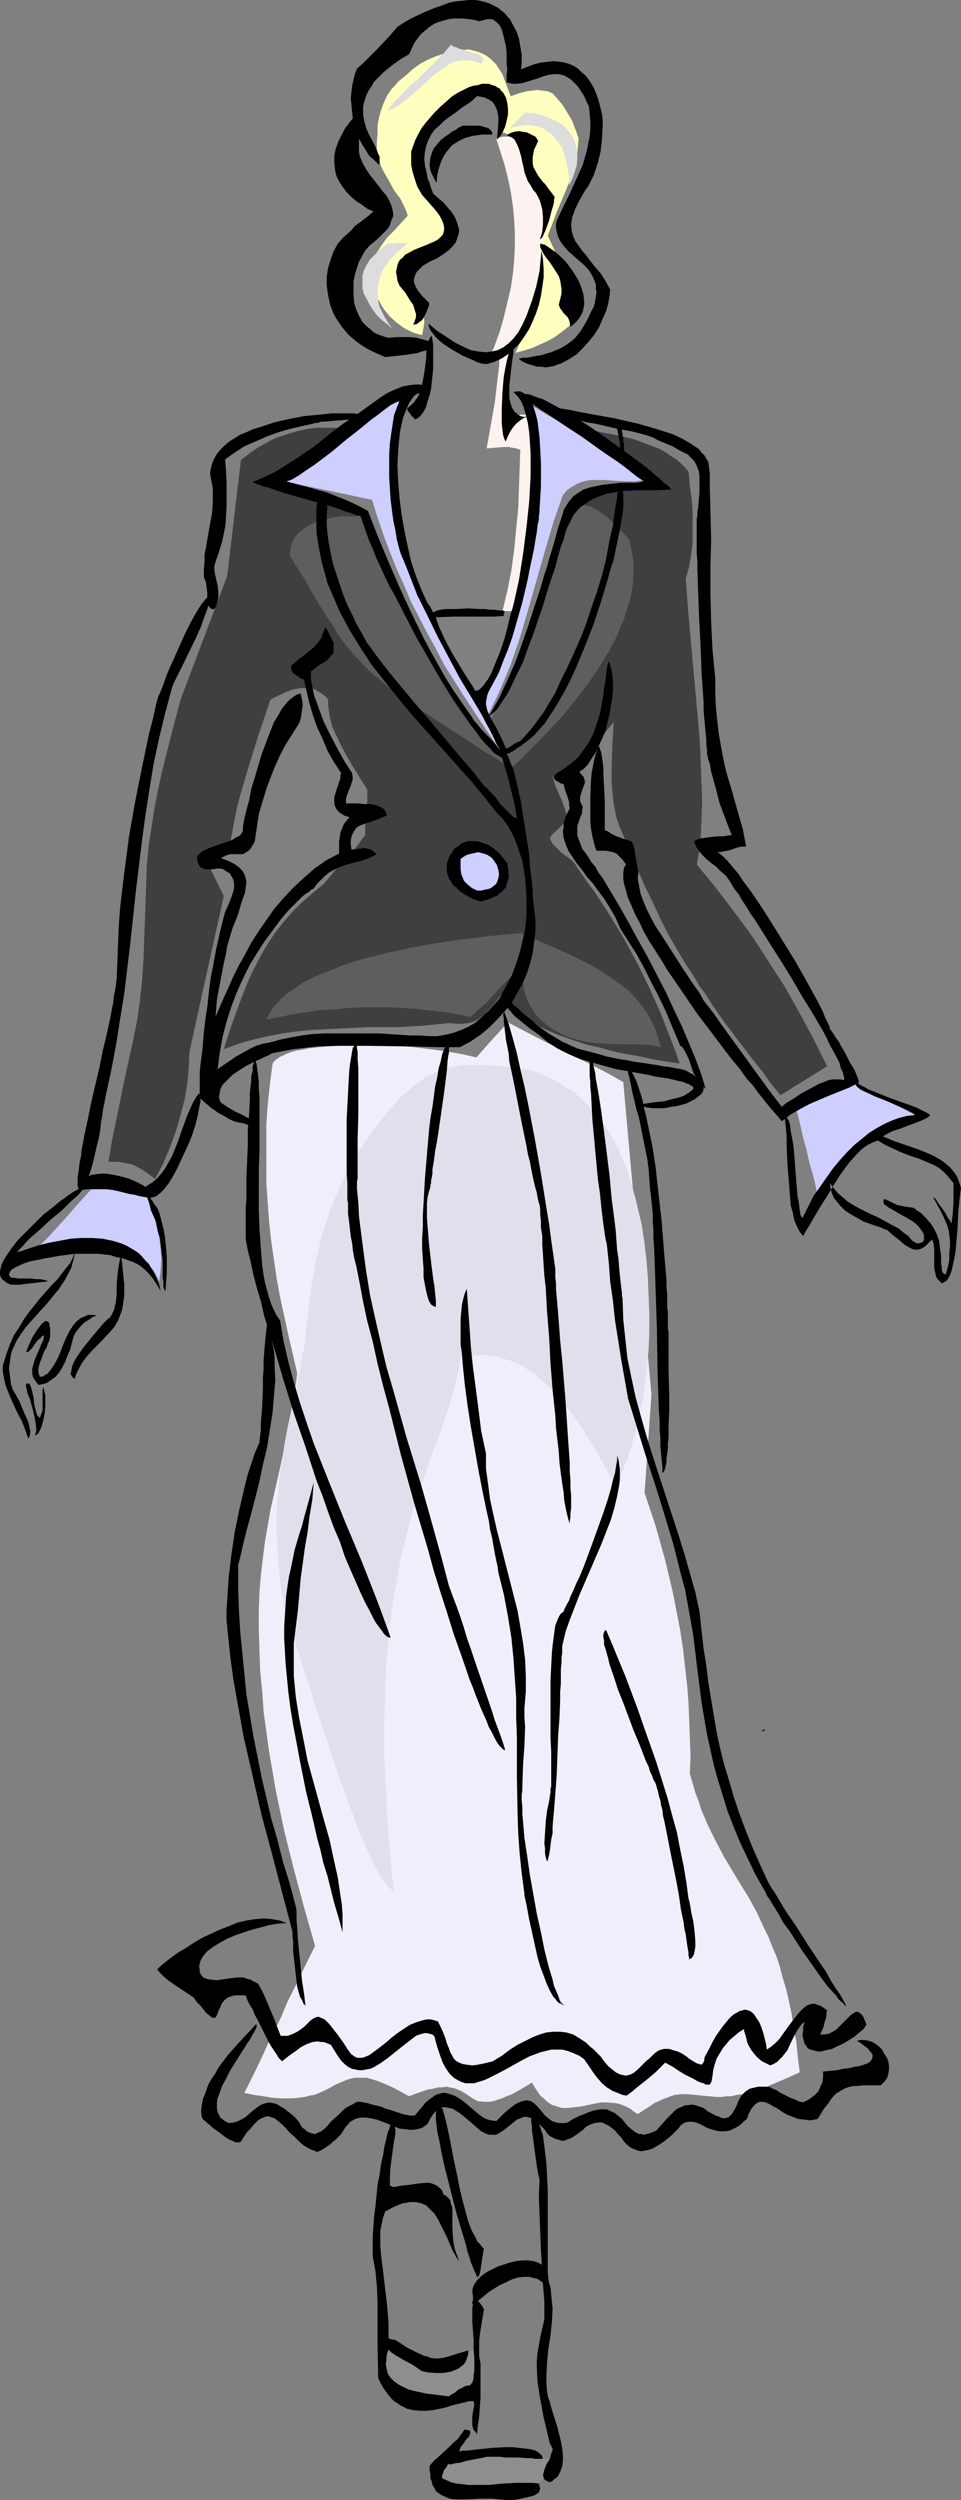
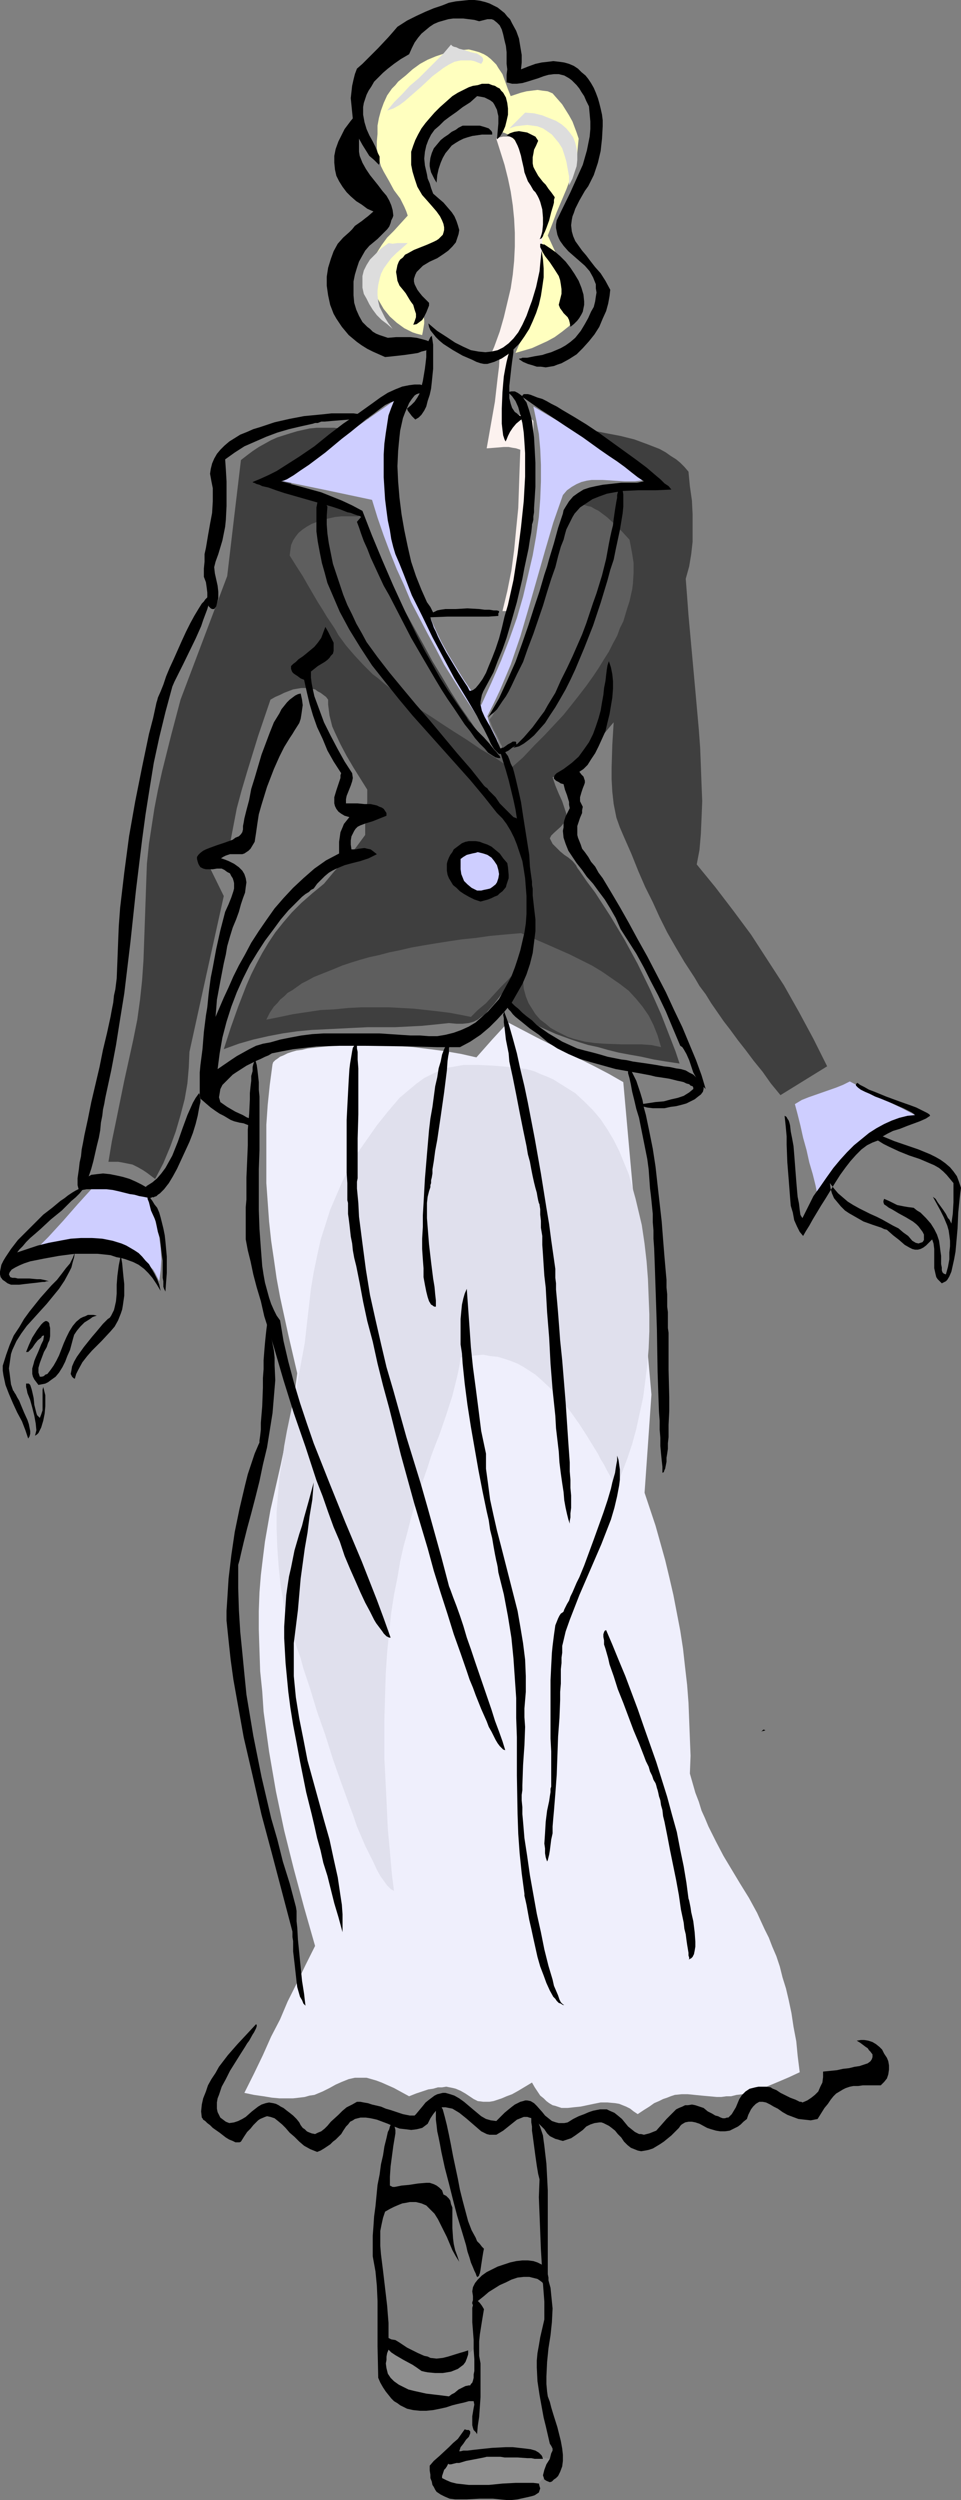
<svg xmlns="http://www.w3.org/2000/svg" xmlns:ns1="http://sodipodi.sourceforge.net/DTD/sodipodi-0.dtd" xmlns:ns2="http://www.inkscape.org/namespaces/inkscape" version="1.0" width="59.853mm" height="155.668mm" id="svg65" ns1:docname="Woman in Jacket &amp; Skirt 1.wmf">
  <rect width="100%" height="100%" fill="#808080" stroke="none" />
  <ns1:namedview id="namedview65" pagecolor="#ffffff" bordercolor="#000000" borderopacity="0.25" ns2:showpageshadow="2" ns2:pageopacity="0.0" ns2:pagecheckerboard="0" ns2:deskcolor="#d1d1d1" ns2:document-units="mm" />
  <defs id="defs1">
    <pattern id="WMFhbasepattern" patternUnits="userSpaceOnUse" width="6" height="6" x="0" y="0" />
  </defs>
  <path style="fill:#efeffc;fill-opacity:1;fill-rule:evenodd;stroke:none" d="m 57.524,492.53 1.131,-2.262 1.131,-2.262 2.101,-4.363 1.939,-4.363 2.101,-4.04 1.777,-4.201 2.101,-4.201 2.101,-4.363 1.131,-2.262 1.131,-2.262 -2.585,-9.049 -2.424,-9.049 -2.262,-9.049 -1.939,-9.211 -0.808,-4.686 -0.808,-4.686 -0.646,-4.686 -0.646,-4.686 -0.323,-4.848 -0.485,-4.686 -0.162,-4.848 -0.162,-5.009 v -4.363 l 0.162,-4.363 0.323,-4.04 0.485,-4.04 0.485,-3.878 0.646,-3.717 0.646,-3.717 0.808,-3.555 1.616,-7.11 1.454,-6.948 1.454,-7.11 0.485,-3.717 0.485,-3.717 -2.101,-9.049 -1.939,-8.888 -0.808,-4.363 -0.646,-4.525 -0.646,-4.363 -0.485,-4.525 -0.323,-4.525 -0.323,-4.525 v -4.525 -4.525 -4.686 l 0.323,-4.686 0.485,-4.686 0.646,-4.848 0.162,-0.485 0.485,-0.485 0.485,-0.323 0.646,-0.485 0.808,-0.323 0.97,-0.485 0.97,-0.323 1.131,-0.323 1.293,-0.162 1.293,-0.323 1.454,-0.162 1.454,-0.162 3.232,-0.323 3.555,-0.162 h 3.555 3.878 l 3.716,0.162 4.04,0.323 3.878,0.485 3.716,0.485 3.716,0.646 3.555,0.808 3.716,-4.201 3.716,-4.04 3.393,1.778 3.393,1.778 6.787,3.393 6.787,3.393 3.393,1.778 3.393,1.939 0.808,9.049 0.808,9.049 3.393,37.166 0.808,9.211 0.808,9.049 -0.808,11.635 -0.808,11.473 1.293,3.878 1.293,3.878 1.131,4.04 1.131,4.04 0.97,4.04 0.97,4.201 0.808,4.201 0.808,4.201 0.646,4.201 0.485,4.363 0.485,4.201 0.323,4.201 0.162,4.201 0.162,4.201 0.162,4.04 -0.162,4.201 0.646,2.262 0.646,2.262 0.808,2.101 0.646,2.101 0.808,1.778 0.808,1.939 1.777,3.555 1.777,3.393 1.939,3.232 1.939,3.232 2.101,3.393 1.939,3.555 0.808,1.778 0.97,2.101 0.97,1.939 0.808,2.101 0.97,2.262 0.808,2.424 0.646,2.585 0.808,2.585 0.646,2.747 0.646,3.07 0.485,3.232 0.646,3.393 0.323,3.393 0.485,3.878 -2.424,1.131 -2.262,0.97 -1.939,0.808 -1.939,0.808 -1.777,0.485 -1.616,0.485 -1.454,0.485 -1.454,0.162 -1.293,0.323 h -1.131 l -1.131,0.162 h -1.131 l -1.777,-0.162 -1.777,-0.162 -1.616,-0.162 -1.616,-0.162 h -1.454 l -1.616,0.162 -0.97,0.323 -0.808,0.323 -0.97,0.323 -0.97,0.485 -1.131,0.485 -1.131,0.808 -1.293,0.808 -1.454,0.97 -0.97,-0.646 -0.808,-0.646 -0.97,-0.485 -0.808,-0.323 -0.808,-0.323 -0.97,-0.162 -1.777,-0.162 h -1.616 l -1.616,0.323 -3.07,0.646 -1.616,0.162 -1.454,0.162 h -1.454 l -1.454,-0.485 -0.646,-0.162 -0.808,-0.485 -0.646,-0.485 -0.646,-0.646 -0.808,-0.646 -0.646,-0.97 -0.646,-0.97 -0.646,-1.131 -1.616,0.97 -1.616,0.97 -1.454,0.808 -1.293,0.485 -1.131,0.485 -0.97,0.323 -0.97,0.323 -0.97,0.162 h -0.646 -0.808 l -1.293,-0.162 -0.97,-0.485 -0.97,-0.646 -0.97,-0.646 -1.131,-0.646 -1.131,-0.485 -0.646,-0.162 -0.808,-0.162 -0.808,-0.162 -0.97,0.162 h -0.97 l -1.131,0.323 -1.131,0.162 -1.454,0.485 -1.454,0.485 -1.616,0.646 -1.777,-0.97 -1.777,-0.97 -1.454,-0.646 -1.454,-0.646 -1.293,-0.485 -1.131,-0.323 -1.131,-0.323 H 85.316 84.509 83.539 l -1.454,0.323 -1.616,0.646 -1.454,0.646 -1.454,0.808 -1.616,0.808 -1.939,0.808 -1.131,0.162 -1.131,0.323 -1.293,0.162 -1.454,0.162 h -1.454 -1.777 l -1.777,-0.162 -1.939,-0.323 -2.262,-0.323 z" id="path1" />
  <path style="fill:#e0e0ed;fill-opacity:1;fill-rule:evenodd;stroke:none" d="m 92.749,445.022 -0.808,-0.485 -0.808,-0.808 -0.808,-1.131 -0.808,-1.131 -0.808,-1.454 -0.808,-1.778 -0.97,-1.939 -0.97,-1.939 -0.97,-2.262 -0.97,-2.262 -0.808,-2.424 -0.97,-2.585 -1.939,-5.333 -1.939,-5.494 -1.777,-5.656 -1.939,-5.494 -1.616,-5.333 -0.808,-2.424 -0.808,-2.424 -0.646,-2.424 -0.808,-2.262 -0.646,-2.101 -0.485,-1.778 -0.646,-1.778 -0.485,-1.454 -0.323,-1.293 -0.485,-1.131 -0.323,-2.424 -0.485,-2.585 -0.485,-4.686 -0.323,-4.525 -0.162,-4.363 v -4.04 l 0.323,-4.201 0.323,-3.878 0.646,-3.717 0.485,-3.717 0.646,-3.555 1.454,-6.948 0.808,-3.393 0.646,-3.393 1.293,-6.948 0.485,-4.363 0.485,-4.201 0.485,-4.201 0.646,-3.878 0.808,-3.878 0.808,-3.717 1.131,-3.555 1.131,-3.555 1.454,-3.393 1.454,-3.393 1.777,-3.393 1.777,-3.232 2.262,-3.232 2.262,-3.232 2.585,-3.232 2.747,-3.232 2.101,-1.778 1.939,-1.616 1.777,-1.293 1.939,-0.97 1.777,-0.808 1.777,-0.646 1.939,-0.323 1.777,-0.323 h 1.777 1.777 l 3.555,0.162 3.878,0.323 3.878,0.485 1.777,0.485 1.454,0.646 1.616,0.646 1.454,0.646 2.585,1.616 2.585,1.616 2.101,1.939 2.101,2.101 1.777,2.101 1.616,2.424 1.454,2.424 1.293,2.585 1.131,2.747 1.131,2.747 0.808,2.909 0.808,2.909 1.454,6.14 0.646,4.363 0.485,4.201 0.323,4.201 0.162,4.201 0.162,4.04 v 4.04 l -0.162,4.04 -0.323,3.878 -0.485,3.878 -0.485,3.717 -0.808,3.717 -0.808,3.717 -0.97,3.555 -1.131,3.393 -1.293,3.393 -1.293,3.393 -0.646,-0.97 -0.485,-0.97 -0.485,-0.97 -0.646,-1.131 -0.646,-1.293 -0.808,-1.293 -0.646,-1.293 -0.808,-1.293 -1.777,-2.909 -1.777,-2.747 -1.939,-2.747 -2.262,-2.909 -2.262,-2.424 -2.585,-2.424 -1.293,-1.131 -2.747,-1.778 -1.454,-0.808 -1.616,-0.646 -1.454,-0.485 -1.616,-0.485 -1.777,-0.162 -1.616,-0.323 -1.777,0.162 -1.777,0.162 -1.777,0.323 -0.323,2.262 -0.485,2.262 -1.131,4.525 -1.454,4.525 -1.616,4.686 -0.97,2.424 -0.97,2.585 -0.808,2.585 -0.97,2.747 -0.97,2.909 -0.97,2.909 -0.97,3.232 -0.808,3.232 -0.97,3.555 -0.808,3.555 -0.646,3.878 -0.808,4.04 -0.646,4.201 -0.485,4.525 -0.485,4.848 -0.323,5.009 -0.162,5.332 -0.162,5.494 v 2.909 3.07 3.07 l 0.162,3.07 0.162,3.232 0.162,3.232 0.162,3.393 0.162,3.555 0.323,3.555 0.323,3.555 0.323,3.717 z" id="path2" />
  <path style="fill:#8e8e8e;fill-opacity:1;fill-rule:evenodd;stroke:none" d="m 106.646,578.173 -1.939,2.101 -1.777,2.262 2.424,3.07 h 10.018 l 9.857,0.162 1.131,-0.97 0.808,-0.808 0.808,-0.808 0.646,-0.808 1.131,-1.778 0.97,-1.616 -5.979,-1.293 -9.049,0.162 z" id="path3" />
  <path style="fill:#8e8e8e;fill-opacity:1;fill-rule:evenodd;stroke:none" d="m 91.457,552.157 -0.162,0.808 -0.162,0.808 -0.162,1.939 -0.162,1.939 0.162,0.808 v 0.808 l 0.323,0.646 0.323,0.646 0.485,0.485 0.485,0.485 1.293,0.808 1.293,0.646 1.293,0.485 1.454,0.646 1.293,0.646 1.293,0.646 5.332,-1.131 5.332,-0.97 0.485,-1.293 0.323,-1.454 0.162,-1.454 0.162,-1.293 v -1.454 -1.293 l -0.323,-1.293 -0.323,-1.131 -0.97,0.97 -1.131,0.808 -1.293,0.646 -1.293,0.485 -1.293,0.323 -1.293,0.323 h -1.293 -1.293 l -1.293,-0.162 -1.293,-0.323 -1.293,-0.323 -1.454,-0.485 -1.293,-0.485 -1.293,-0.646 -1.293,-0.808 z" id="path4" />
  <path style="fill:#3f3f3f;fill-opacity:1;fill-rule:evenodd;stroke:none" d="m 79.984,100.833 -1.293,-0.162 h -1.454 -1.293 -1.454 l -1.616,0.162 -1.454,0.323 -1.454,0.323 -1.616,0.485 -3.07,0.97 -1.454,0.646 -1.454,0.808 -1.454,0.808 -1.454,0.97 -1.293,0.97 -1.454,1.131 -1.616,13.574 -1.616,13.735 -5.494,14.543 -5.494,14.543 -2.262,8.564 -2.101,8.403 -0.97,4.363 -0.808,4.201 -0.646,4.201 -0.646,4.201 -0.485,4.686 -0.162,4.525 -0.323,9.211 -0.323,9.049 -0.323,4.686 -0.485,4.525 -0.646,4.686 -0.97,4.848 -2.101,9.534 -1.939,9.534 -0.97,4.686 -0.808,4.848 h 1.131 1.131 l 0.97,0.162 0.808,0.162 1.616,0.323 1.293,0.646 1.131,0.646 0.97,0.646 1.939,1.454 1.939,-3.717 1.616,-3.878 1.293,-3.555 1.131,-3.878 0.97,-3.717 0.646,-3.717 0.323,-3.717 0.162,-3.717 4.04,-18.421 4.04,-18.26 -4.686,-9.534 6.14,-2.747 0.808,-4.201 0.808,-4.201 1.131,-4.201 1.293,-4.363 2.585,-8.403 2.909,-8.564 1.131,-0.646 1.131,-0.485 0.97,-0.485 2.101,-0.808 1.939,-0.323 h 1.616 l 0.808,0.162 0.808,0.162 0.646,0.485 0.646,0.323 0.646,0.485 0.646,0.485 0.485,0.646 v 1.131 l 0.162,1.293 0.162,1.293 0.323,1.293 0.323,1.293 0.646,1.454 1.293,2.747 1.454,2.747 1.616,2.747 1.616,2.585 1.616,2.585 v 1.293 1.454 l -0.162,2.747 -0.323,2.585 v 1.454 1.131 l -2.262,3.07 -5.009,5.494 -2.424,2.909 -2.747,2.262 -2.585,2.262 -2.262,2.262 -1.939,2.262 -1.939,2.424 -1.616,2.424 -1.454,2.424 -1.293,2.424 -1.293,2.585 -1.131,2.585 -1.939,5.009 -1.777,5.009 -1.616,5.009 3.555,-1.293 3.393,-0.97 3.555,-0.808 3.393,-0.646 3.393,-0.485 3.393,-0.323 3.393,-0.162 3.232,-0.162 3.232,-0.162 3.393,-0.162 h 6.463 l 6.302,-0.323 3.232,-0.323 3.07,-0.323 1.777,0.162 h 1.454 l 1.454,-0.162 1.131,-0.323 0.97,-0.485 0.808,-0.646 0.97,-0.646 0.646,-0.808 1.454,-1.616 1.454,-1.939 0.808,-0.97 0.97,-0.97 1.131,-0.97 1.131,-0.97 -0.485,0.646 -0.485,0.485 -0.485,0.646 -0.323,0.646 -0.162,0.646 v 0.646 0.646 l 0.162,0.646 0.162,0.646 0.485,0.646 0.485,0.646 0.646,0.646 0.646,0.646 0.808,0.646 0.97,0.808 1.131,0.646 1.131,0.646 1.454,0.646 1.454,0.646 1.454,0.646 1.777,0.646 1.777,0.646 1.939,0.646 2.101,0.646 2.262,0.485 2.262,0.646 2.585,0.646 2.585,0.485 2.747,0.485 2.909,0.646 2.909,0.485 3.232,0.485 -0.97,-2.909 -1.131,-2.909 -2.262,-5.817 -2.585,-5.817 -2.909,-5.979 -3.07,-5.656 -3.393,-5.656 -3.555,-5.494 -1.939,-2.585 -1.777,-2.585 -0.485,-0.646 -0.323,-0.646 -0.808,-0.97 -0.97,-0.808 -0.97,-0.646 -0.97,-0.808 -0.808,-0.808 -0.97,-0.97 -0.323,-0.646 -0.323,-0.646 0.323,-0.646 0.646,-0.646 1.616,-1.454 0.808,-0.97 0.485,-0.97 v -0.646 -0.485 l -0.162,-0.485 -0.162,-0.485 -0.323,-0.97 -0.323,-0.97 -0.808,-1.778 -0.808,-1.939 -0.323,-0.97 -0.323,-0.97 1.131,-0.323 0.97,-0.323 1.131,-0.646 0.808,-0.646 1.939,-1.293 1.777,-1.778 1.616,-1.778 1.616,-2.101 1.616,-1.939 1.777,-2.101 -0.323,5.332 -0.162,5.333 v 2.747 l 0.162,2.909 0.323,2.909 0.646,3.232 0.808,2.262 0.97,2.262 1.777,4.04 1.616,4.04 1.616,3.717 1.777,3.555 1.616,3.555 1.777,3.555 1.939,3.393 2.101,3.555 2.424,3.717 1.131,1.939 1.454,1.939 1.293,2.101 1.454,2.101 1.454,2.101 1.616,2.101 1.777,2.424 1.777,2.262 1.939,2.585 2.101,2.585 1.939,2.747 2.262,2.747 10.988,-6.787 -3.232,-6.464 -3.393,-6.302 -3.555,-6.302 -3.878,-5.979 -3.878,-5.979 -4.201,-5.656 -4.201,-5.494 -4.363,-5.332 0.646,-3.393 0.323,-3.717 0.162,-3.717 0.162,-4.04 -0.162,-4.04 -0.162,-4.363 -0.162,-4.201 -0.323,-4.363 -0.808,-9.049 -0.808,-8.888 -0.808,-8.888 -0.323,-4.363 -0.323,-4.201 0.808,-2.909 0.485,-2.909 0.323,-2.909 v -3.232 -3.232 l -0.162,-3.232 -0.485,-3.393 -0.323,-3.393 -0.97,-1.131 -0.97,-0.97 -0.97,-0.808 -1.293,-0.808 -1.131,-0.808 -1.454,-0.808 -2.909,-1.131 -3.07,-1.131 -3.232,-0.808 -3.393,-0.646 -3.232,-0.646 2.585,1.778 2.424,1.778 1.131,0.97 1.131,0.808 2.101,1.616 1.777,1.454 1.616,1.616 0.646,0.808 0.485,0.808 0.485,0.808 0.485,0.97 -2.262,-0.162 -1.939,-0.162 h -1.939 l -1.616,0.162 -1.616,0.162 -1.454,0.323 -1.293,0.323 -1.131,0.323 -0.97,0.485 -0.97,0.485 -0.808,0.646 -0.646,0.646 -0.485,0.646 -0.646,0.808 -0.323,0.808 -0.323,0.808 -0.162,0.808 -0.162,0.97 -0.162,1.939 0.162,2.101 0.485,1.939 0.485,2.262 0.646,2.101 1.616,4.525 -1.454,2.747 -1.293,2.909 -1.293,2.585 -1.454,2.424 -2.585,4.848 -5.332,9.372 -2.747,4.848 -1.293,2.424 -1.454,2.585 -1.454,2.909 -1.454,2.909 -1.939,-2.585 -2.262,-2.909 -2.101,-3.07 -2.262,-3.232 -2.262,-3.555 -2.101,-3.555 -2.262,-3.717 -2.101,-3.878 -4.201,-7.595 -1.939,-3.878 -1.777,-3.717 -1.777,-3.717 -1.616,-3.555 -1.616,-3.232 -1.293,-3.232 -0.97,-1.293 -0.97,-0.97 -1.131,-0.808 -1.293,-0.808 -1.131,-0.646 -1.293,-0.485 -2.585,-0.646 -2.585,-0.485 -2.262,-0.485 -1.131,-0.162 -0.97,-0.162 -0.808,-0.323 -0.646,-0.485 0.485,-0.808 0.646,-0.808 1.454,-1.778 1.777,-1.778 1.777,-1.939 1.777,-1.778 1.777,-1.939 1.293,-1.616 0.646,-0.97 z" id="path5" />
  <path style="fill:#5e5e5e;fill-opacity:1;fill-rule:evenodd;stroke:none" d="m 62.695,239.963 3.232,-0.646 3.07,-0.646 3.232,-0.485 3.232,-0.485 3.232,-0.162 3.232,-0.323 3.232,-0.162 h 3.232 3.07 l 3.07,0.162 2.909,0.162 2.909,0.323 2.909,0.323 2.585,0.323 2.585,0.485 2.424,0.485 1.616,-1.616 1.939,-1.616 3.393,-3.717 1.777,-1.778 1.454,-1.616 0.808,-0.646 0.646,-0.646 0.646,-0.646 0.485,-0.485 -0.162,1.131 -0.162,1.131 -0.162,1.939 0.162,1.939 0.485,1.778 0.646,1.616 0.808,1.293 0.808,1.293 1.131,1.293 1.293,0.97 1.131,0.97 1.454,0.808 1.293,0.646 1.293,0.646 1.454,0.485 1.293,0.323 1.293,0.323 2.262,0.323 2.262,0.162 4.363,0.162 h 4.524 l 2.262,0.162 2.262,0.485 -0.808,-2.747 -0.97,-2.424 -1.131,-2.262 -1.454,-2.101 -1.454,-1.778 -1.777,-1.939 -2.101,-1.616 -2.101,-1.454 -2.101,-1.454 -2.424,-1.454 -2.585,-1.293 -2.585,-1.293 -5.494,-2.424 -5.979,-2.585 -3.716,0.323 -3.555,0.323 -3.393,0.485 -3.232,0.323 -3.232,0.485 -3.07,0.485 -2.909,0.485 -2.747,0.485 -2.747,0.646 -2.424,0.485 -2.424,0.646 -2.262,0.485 -2.262,0.646 -2.101,0.646 -1.939,0.646 -1.939,0.808 -1.616,0.646 -1.616,0.646 -1.616,0.646 -1.454,0.808 -1.293,0.646 -1.131,0.808 -1.131,0.808 -1.131,0.646 -0.808,0.808 -0.97,0.808 -0.646,0.808 -0.808,0.808 -0.97,1.454 z" id="path6" />
  <path style="fill:#5e5e5e;fill-opacity:1;fill-rule:evenodd;stroke:none" d="m 68.189,130.727 1.616,2.585 1.454,2.262 1.293,2.262 1.131,1.939 1.131,1.939 1.131,1.778 0.97,1.616 0.97,1.454 0.97,1.454 0.808,1.454 1.777,2.424 1.939,2.262 2.101,2.262 2.262,2.262 1.293,0.97 1.293,1.131 1.616,1.293 1.616,1.131 1.777,1.293 1.939,1.454 2.262,1.454 2.262,1.454 2.424,1.616 2.747,1.778 3.07,1.939 3.07,2.101 3.555,2.101 3.555,2.424 2.909,-2.585 2.585,-2.747 2.424,-2.424 2.262,-2.424 2.262,-2.424 1.939,-2.424 1.777,-2.262 1.616,-2.101 1.616,-2.262 1.293,-1.939 1.293,-2.101 1.131,-1.778 0.97,-1.939 0.97,-1.778 0.646,-1.778 0.808,-1.616 0.485,-1.616 0.485,-1.616 0.485,-1.454 0.323,-1.454 0.323,-1.454 0.162,-1.293 0.162,-2.585 v -2.262 l -0.323,-2.101 -0.323,-1.778 -0.323,-1.616 -1.777,-1.939 -1.777,-1.778 -1.777,-1.616 -1.939,-1.454 -0.97,-0.485 -0.808,-0.485 -0.808,-0.162 -0.97,-0.323 h -0.808 l -0.646,0.162 -0.808,0.323 -0.646,0.485 -0.97,2.747 -1.131,3.232 -1.131,3.232 -0.97,3.393 -2.424,7.11 -2.262,7.11 -1.293,3.555 -1.293,3.232 -1.293,3.232 -1.131,3.07 -1.293,2.909 -1.454,2.585 -1.293,2.262 -0.646,1.131 -0.646,0.808 0.485,1.293 0.485,1.131 0.646,1.131 0.485,0.97 0.485,1.131 0.485,0.808 0.162,0.97 v 0.97 l -1.131,-0.808 -1.131,-0.808 -1.131,-1.131 -1.454,-1.293 -0.646,-0.808 -0.808,-0.808 -0.808,-0.97 -0.808,-0.97 -0.808,-1.131 -0.97,-1.131 -0.97,-1.293 -0.97,-1.454 -0.97,-1.616 -0.97,-1.616 -1.131,-1.778 -1.131,-1.939 -1.131,-2.101 -1.293,-2.262 -1.293,-2.424 -1.293,-2.585 -1.293,-2.747 -1.454,-2.909 -1.454,-3.07 -1.454,-3.232 -1.616,-3.555 -1.616,-3.717 -1.777,-3.878 -1.616,-4.201 h -1.616 -1.616 -1.777 l -1.454,0.162 -1.454,0.323 -1.454,0.323 -1.293,0.485 -1.293,0.485 -1.131,0.646 -0.97,0.646 -0.97,0.808 -0.646,0.808 -0.646,0.97 -0.485,1.131 -0.162,1.131 z" id="path7" />
  <path style="fill:#ceceff;fill-opacity:1;fill-rule:evenodd;stroke:none" d="m 21.491,279.876 -1.616,1.778 -1.616,1.778 -3.393,3.878 -3.555,3.878 -1.777,1.778 -1.777,1.778 4.524,-0.323 2.262,-0.162 2.262,-0.323 4.363,-0.162 2.262,-0.162 1.939,0.162 1.939,0.162 1.939,0.485 1.777,0.646 1.616,0.646 1.454,1.131 1.293,1.293 0.646,0.646 0.485,0.808 0.485,0.97 0.485,0.97 0.323,-2.585 0.162,-2.585 -0.162,-2.585 -0.323,-2.585 -0.646,-2.747 -0.646,-2.585 -0.808,-2.585 -0.97,-2.585 -1.616,-0.162 -1.616,-0.162 -3.232,-0.646 -1.616,-0.162 -1.616,-0.162 -1.616,0.162 z" id="path8" />
  <path style="fill:#ceceff;fill-opacity:1;fill-rule:evenodd;stroke:none" d="m 187.114,259.839 0.646,2.424 0.646,2.585 0.646,2.909 0.808,2.909 0.646,2.909 0.808,2.747 0.646,2.585 0.485,2.424 2.747,-3.717 1.293,-1.778 1.293,-1.616 1.454,-1.616 1.454,-1.454 1.454,-1.454 1.293,-1.293 1.616,-1.131 1.454,-0.97 1.454,-0.97 1.616,-0.808 1.616,-0.646 1.616,-0.485 1.616,-0.323 1.616,-0.323 -4.04,-2.101 -4.04,-1.939 -7.918,-4.201 -1.616,0.808 -1.616,0.646 -3.232,1.131 -3.232,1.131 -1.616,0.646 z" id="path9" />
  <path style="fill:#ceceff;fill-opacity:1;fill-rule:evenodd;stroke:none" d="m 94.042,93.4 -14.058,9.857 -14.058,9.857 10.988,2.262 10.665,2.262 1.293,4.201 1.454,4.201 1.454,3.878 1.616,4.04 1.777,3.878 1.616,3.878 1.939,3.717 1.939,3.717 1.939,3.555 1.939,3.717 4.363,6.948 4.363,6.625 4.524,6.625 -0.323,-1.131 -0.323,-1.131 -0.808,-1.778 -0.97,-1.778 -0.323,-1.131 -0.323,-1.131 1.454,-2.909 1.454,-3.07 1.293,-3.07 1.293,-3.07 2.262,-6.625 1.939,-6.625 1.939,-6.787 1.939,-6.787 1.939,-6.625 1.131,-3.232 1.131,-3.232 0.97,-1.131 1.131,-0.808 1.131,-0.646 1.131,-0.485 1.293,-0.323 1.131,-0.162 h 1.293 1.293 l 5.171,0.323 h 2.424 l 1.293,-0.162 1.131,-0.162 -3.07,-2.262 -3.232,-2.424 -6.625,-4.525 -6.787,-4.201 -3.393,-1.939 -3.232,-1.939 0.646,3.07 0.646,3.393 0.323,3.555 0.162,3.717 v 3.878 l -0.162,4.201 -0.323,4.201 -0.646,4.525 -0.808,4.525 -1.131,4.848 -1.131,4.848 -1.454,5.009 -1.777,5.009 -1.939,5.009 -2.262,5.171 -2.424,5.333 -2.101,-3.07 -2.101,-3.07 -1.777,-2.909 -1.777,-2.909 -1.616,-2.909 -1.454,-3.07 -1.293,-2.909 -1.293,-2.747 -1.131,-2.909 -1.131,-2.909 -0.97,-2.909 -0.97,-2.909 -1.454,-5.817 -1.293,-5.656 0.323,-6.464 0.162,-6.625 z" id="path10" />
  <path style="fill:#fcf2ef;fill-opacity:1;fill-rule:evenodd;stroke:none" d="m 116.825,32.641 0.97,3.07 0.97,3.07 0.808,3.232 0.646,3.07 0.485,3.232 0.323,3.232 0.162,3.232 v 3.232 l -0.162,3.393 -0.323,3.232 -0.485,3.232 -0.808,3.393 -0.808,3.393 -0.97,3.393 -1.293,3.555 -1.454,3.393 1.293,-0.808 0.808,-0.323 0.646,-0.485 -0.162,2.909 -0.323,2.585 -0.646,5.656 -0.97,5.494 -0.97,5.494 2.101,-0.162 1.939,-0.162 h 1.131 l 0.808,0.162 0.97,0.162 0.97,0.323 -0.162,4.363 -0.162,4.686 -0.162,4.686 -0.485,4.848 -0.485,5.009 -0.646,4.848 -0.97,4.848 -1.131,4.686 h 2.747 l 0.808,-3.393 0.808,-3.393 0.646,-3.232 0.485,-3.07 0.485,-3.07 0.485,-2.909 0.162,-2.909 0.323,-2.747 0.323,-5.171 v -5.171 -4.848 -4.848 l -0.646,-0.646 -0.646,-0.485 -0.485,-0.323 h -0.646 -0.646 l -0.646,0.323 -0.485,0.485 -0.646,0.646 -0.646,-1.939 -0.323,-1.939 -0.162,-1.939 v -2.262 l 0.162,-4.201 0.162,-4.363 0.808,-0.808 0.97,-0.97 0.646,-0.97 0.808,-0.97 0.646,-1.131 0.646,-1.131 0.646,-1.293 0.485,-1.293 0.485,-1.454 0.485,-1.616 0.323,-1.616 0.323,-1.616 0.485,-1.778 0.162,-1.939 0.323,-1.939 0.162,-1.939 -0.162,-3.393 -0.162,-3.232 -0.162,-2.909 -0.323,-2.909 -0.323,-2.585 -0.485,-2.585 -0.485,-2.101 -0.646,-1.939 -0.646,-1.778 -0.808,-1.454 -0.97,-1.131 -0.97,-0.97 -0.485,-0.323 -0.646,-0.162 -0.646,-0.323 h -0.646 -0.646 -0.646 l -0.808,0.162 z" id="path11" />
  <path style="fill:#ffffbf;fill-opacity:1;fill-rule:evenodd;stroke:none" d="m 127.813,53.002 -0.323,8.241 -0.323,8.241 -2.909,6.787 -2.909,6.787 3.878,-1.131 1.777,-0.808 1.777,-0.808 1.777,-0.97 1.777,-1.293 1.616,-1.293 1.454,-1.616 -3.716,-13.735 -2.747,-5.979 1.131,-2.909 0.97,-2.585 2.262,-5.333 0.97,-2.585 0.97,-2.909 0.323,-1.616 0.323,-1.454 0.162,-1.778 0.162,-1.616 -0.485,-1.454 -0.485,-1.293 -0.485,-1.293 -0.808,-1.454 -0.808,-1.293 -0.808,-1.293 -1.131,-1.293 -1.131,-1.293 -1.131,-0.485 -1.293,-0.162 -1.131,-0.162 -1.293,0.162 -1.293,0.162 -1.293,0.323 -2.424,0.808 -0.646,-1.616 -1.293,-3.555 -0.97,-1.454 -0.485,-0.808 -0.646,-0.646 -0.646,-0.646 -0.808,-0.646 -0.808,-0.485 -1.131,-0.485 -1.131,-0.323 -1.293,-0.323 -1.939,0.162 -1.939,0.323 -1.939,0.485 -1.939,0.646 -1.939,0.808 -1.777,0.97 -1.777,1.293 -1.616,1.454 -0.808,0.646 -0.97,0.808 -0.646,0.808 -0.808,0.808 -1.131,1.616 -0.808,1.778 -0.646,1.778 -0.485,1.778 -0.323,1.778 v 1.939 l -0.162,1.778 v 1.616 l 0.323,1.616 0.323,1.454 0.323,1.131 0.646,1.293 1.293,2.262 1.131,2.101 1.454,1.939 0.97,1.939 0.485,1.131 0.323,0.97 -1.616,1.778 -1.616,1.778 -1.616,1.616 -1.293,1.778 -1.131,1.778 -0.97,1.939 -0.323,1.131 -0.323,1.131 -0.162,0.97 v 1.293 l 0.97,2.585 1.293,2.262 1.131,1.939 1.454,1.778 1.616,1.454 1.777,1.293 0.97,0.485 0.97,0.485 0.97,0.323 1.293,0.323 0.162,-0.808 0.162,-0.97 0.162,-0.97 v -0.808 l -0.323,-1.778 -0.485,-1.616 -0.808,-1.616 -1.131,-1.616 -1.131,-1.616 -1.293,-1.454 0.323,-0.97 0.485,-0.97 0.485,-0.808 0.646,-0.808 0.808,-0.808 0.808,-0.646 1.616,-1.454 1.939,-1.131 1.777,-1.131 1.616,-0.97 0.646,-0.485 0.646,-0.323 -1.454,-2.585 -3.232,-4.686 -1.454,-2.424 L 98.89,43.145 98.405,42.014 97.92,40.721 97.435,39.59 97.274,38.459 97.112,37.166 v -1.131 l 3.07,-3.878 3.07,-3.717 1.777,-1.939 1.777,-1.778 2.101,-1.778 2.262,-1.778 1.293,0.323 1.293,0.485 0.97,0.323 1.131,0.485 0.808,0.485 0.646,0.485 0.646,0.646 0.485,0.485 0.162,0.646 0.162,0.646 0.162,0.808 -0.162,0.646 -0.162,0.808 -0.323,0.808 -0.485,0.808 -0.646,0.97 h 0.808 l 0.97,0.323 0.97,0.485 0.808,0.808 0.97,0.97 0.97,0.97 0.808,1.454 0.808,1.454 0.808,1.616 0.646,1.616 0.646,1.939 0.646,1.939 0.323,1.939 0.323,2.101 0.162,2.262 z" id="path12" />
  <path style="fill:#000000;fill-opacity:1;fill-rule:evenodd;stroke:none" d="m 119.249,588.353 -1.616,-0.162 -1.616,-0.162 h -3.07 l -3.07,0.162 h -1.454 -1.293 l -1.293,-0.162 -1.131,-0.485 -0.97,-0.485 -0.97,-0.646 -0.323,-0.485 -0.323,-0.646 -0.323,-0.485 -0.162,-0.808 -0.323,-0.808 v -0.808 l -0.162,-0.97 v -1.131 l 0.97,-1.131 1.293,-1.131 2.262,-2.101 0.97,-0.97 1.131,-0.97 0.808,-1.131 0.808,-1.131 0.485,0.162 h 0.485 l 0.162,0.162 0.162,0.162 v 0.323 0.162 l -0.323,0.808 -0.323,0.323 -0.323,0.323 -0.646,0.97 -0.646,0.808 -0.323,0.97 h 0.323 l 0.646,-0.162 h 0.97 l 1.293,-0.162 1.454,-0.162 3.07,-0.323 3.232,-0.162 h 1.616 l 1.454,0.162 1.454,0.162 1.293,0.162 1.131,0.323 0.808,0.485 0.646,0.646 0.162,0.323 0.162,0.485 h -1.939 l -0.808,-0.162 h -0.97 l -2.262,-0.162 h -2.101 -0.97 l -0.97,-0.162 h -0.808 -0.646 -0.646 -0.485 -0.646 l -0.646,0.162 -0.808,0.162 -3.393,0.646 -1.616,0.485 h -0.646 l -0.646,0.162 -0.646,0.162 h -0.485 l -0.162,-0.162 -0.323,0.646 -0.323,0.485 -0.323,0.323 -0.162,0.485 -0.162,0.485 -0.162,0.485 v 0.485 l 0.97,0.485 1.131,0.485 1.293,0.323 1.454,0.162 1.454,0.162 h 1.454 3.232 l 3.232,-0.323 3.07,-0.162 h 1.454 2.747 l 1.293,0.162 0.162,0.646 0.162,0.485 -0.162,0.485 -0.162,0.485 -0.485,0.323 -0.485,0.323 -0.485,0.162 -0.646,0.162 -1.454,0.323 -1.454,0.323 -1.454,0.162 z" id="path13" />
  <path style="fill:#000000;fill-opacity:1;fill-rule:evenodd;stroke:none" d="m 129.429,584.152 -0.808,-0.323 -0.485,-0.323 -0.162,-0.485 -0.162,-0.485 0.162,-0.646 0.162,-0.646 0.485,-1.293 0.808,-1.293 0.323,-1.293 0.323,-0.646 v -0.485 l -0.323,-0.646 -0.323,-0.485 -0.485,-2.101 -0.485,-2.101 -0.485,-1.939 -0.323,-1.778 -0.323,-1.778 -0.323,-1.778 -0.485,-3.232 -0.162,-3.232 v -1.616 l 0.162,-1.778 0.323,-1.778 0.323,-1.939 0.485,-2.101 0.485,-2.101 v -4.201 l -0.323,-4.201 -0.485,-8.08 -0.323,-8.241 -0.162,-4.04 0.162,-4.201 -0.162,-0.646 -0.162,-0.646 -0.162,-0.97 -0.162,-0.97 -0.323,-2.262 -0.323,-2.424 -0.323,-2.424 -0.162,-1.131 v -0.97 l -0.162,-0.97 v -1.293 l 0.162,-0.323 0.323,0.162 0.485,0.485 0.485,0.646 0.323,0.646 0.323,0.808 0.323,0.97 0.323,0.97 0.162,1.293 0.162,1.131 0.162,1.454 0.323,2.747 0.162,3.07 0.162,3.232 v 6.464 11.15 1.131 0.97 l 0.162,0.808 v 0.646 l 0.485,1.778 0.162,1.616 0.162,1.616 0.162,1.616 -0.162,3.232 -0.323,3.07 -0.485,3.07 -0.323,3.232 -0.162,3.393 v 1.778 l 0.162,1.778 0.162,1.131 0.485,1.293 0.323,1.293 0.485,1.616 0.97,3.07 0.808,3.232 0.323,1.778 0.162,1.454 v 1.454 l -0.162,1.293 -0.485,1.293 -0.485,0.97 -0.485,0.485 -0.485,0.323 -0.485,0.485 z" id="path14" />
  <path style="fill:#000000;fill-opacity:1;fill-rule:evenodd;stroke:none" d="m 112.301,572.841 -0.323,-0.485 -0.485,-0.485 -0.162,-0.485 -0.162,-0.646 v -0.97 -1.131 l 0.162,-0.97 0.162,-0.97 0.162,-0.808 -0.162,-0.808 h -1.131 l -1.131,0.323 -1.454,0.323 -1.293,0.323 -1.454,0.485 -1.454,0.323 -1.616,0.323 -1.616,0.162 h -1.454 l -1.616,-0.162 -1.454,-0.323 -1.616,-0.808 -0.646,-0.485 -0.808,-0.485 -0.646,-0.646 -0.646,-0.808 -0.646,-0.808 -0.646,-0.97 -0.646,-1.131 -0.485,-1.131 -0.162,-7.433 v -7.11 -3.555 l -0.162,-3.555 -0.323,-3.393 -0.646,-3.555 v -0.646 -2.262 -1.939 l 0.162,-2.101 0.162,-2.424 0.323,-2.424 0.485,-5.009 0.485,-2.424 0.323,-2.424 0.485,-2.101 0.323,-2.101 0.485,-1.939 0.323,-1.454 0.323,-0.646 0.162,-0.646 0.162,-0.323 0.162,-0.485 0.485,0.162 0.162,0.323 0.162,0.485 0.162,0.646 v 0.808 l -0.162,0.97 -0.162,0.97 -0.162,0.97 -0.323,2.424 -0.323,2.424 -0.162,2.424 v 1.131 0.97 l 0.646,0.323 h 0.485 l 0.808,-0.162 0.808,-0.162 1.777,-0.162 2.101,-0.323 1.939,-0.162 h 0.808 l 0.97,0.323 0.646,0.323 0.646,0.485 0.646,0.646 0.323,0.97 0.646,0.323 0.646,0.646 0.323,0.485 0.162,0.808 0.323,0.808 v 0.808 1.778 2.262 l 0.162,2.424 0.162,1.293 0.323,1.454 0.485,1.293 0.485,1.454 -0.808,-1.293 -0.808,-1.454 -1.293,-3.07 -1.454,-2.909 -0.646,-1.293 -0.808,-1.293 -0.97,-0.97 -0.97,-0.97 -1.131,-0.485 -0.646,-0.162 L 97.92,518.223 h -0.646 -0.808 l -0.808,0.162 -0.97,0.162 -0.808,0.323 -1.131,0.485 -0.97,0.485 -1.131,0.646 -0.485,1.454 -0.323,1.454 -0.323,1.616 v 1.778 1.778 l 0.162,1.939 0.485,3.878 0.97,8.241 0.162,2.101 0.162,1.939 v 1.778 1.778 l 0.646,0.323 0.97,0.162 0.808,0.485 0.97,0.646 0.485,0.323 0.485,0.323 1.293,0.646 1.293,0.646 1.454,0.646 0.808,0.162 0.646,0.323 1.454,0.162 1.454,-0.162 1.293,-0.323 2.585,-0.808 1.131,-0.323 0.97,-0.323 v 0.97 l -0.323,0.97 -0.323,0.808 -0.485,0.646 -0.646,0.485 -0.646,0.485 -0.808,0.323 -0.808,0.323 -1.939,0.323 h -1.777 l -1.777,-0.162 -0.808,-0.162 -0.646,-0.162 -1.131,-0.808 -0.97,-0.646 -2.101,-1.131 -1.939,-1.131 -0.97,-0.646 -0.646,-0.646 -0.323,0.808 -0.162,0.808 v 0.808 l -0.162,0.808 0.162,1.131 0.323,1.293 0.646,0.97 0.808,0.808 1.131,0.808 0.97,0.485 1.293,0.646 1.293,0.323 2.909,0.646 2.747,0.323 1.293,0.162 1.293,0.162 0.646,-0.485 0.646,-0.323 0.97,-0.808 0.97,-0.485 0.646,-0.323 0.808,-0.162 h 0.323 l 0.162,-0.323 0.323,-0.323 0.162,-0.485 0.162,-0.646 v -0.808 l 0.162,-0.808 v -0.808 -1.939 l -0.162,-2.262 v -2.262 l -0.162,-2.101 -0.162,-2.101 v -1.939 -0.808 -0.646 l 0.162,-0.646 v -0.485 l 0.162,-0.485 0.162,-0.162 0.323,-0.162 0.162,0.162 0.323,0.162 0.485,0.485 0.485,0.646 0.485,0.808 -0.485,2.909 -0.485,3.07 -0.162,1.616 v 1.616 1.778 l 0.323,1.778 v 0.808 0.808 1.778 2.262 2.262 l -0.323,4.686 -0.323,2.101 z" id="path15" />
  <path style="fill:#000000;fill-opacity:1;fill-rule:evenodd;stroke:none" d="m 111.493,542.623 -0.162,-0.162 -0.162,-0.323 v -0.323 l 0.162,-0.485 v -0.97 l -0.162,-1.131 0.162,-0.97 0.485,-0.97 0.646,-0.808 0.97,-0.97 1.131,-0.808 1.293,-0.646 1.293,-0.646 1.454,-0.485 1.454,-0.485 1.454,-0.323 1.454,-0.162 h 1.293 l 1.293,0.162 0.97,0.323 0.97,0.485 0.646,0.808 0.162,0.485 0.162,0.646 0.162,1.293 0.162,1.616 0.162,1.293 -0.485,-0.808 -0.485,-0.646 -0.323,-0.485 -0.646,-0.485 -0.485,-0.323 -0.646,-0.162 -0.646,-0.162 -0.646,-0.162 h -1.293 l -1.454,0.162 -1.454,0.485 -1.293,0.646 -1.454,0.646 -1.293,0.808 -1.293,0.808 -1.131,0.97 -0.808,0.646 -0.808,0.646 -0.646,0.646 z" id="path16" />
  <path style="fill:#000000;fill-opacity:1;fill-rule:evenodd;stroke:none" d="m 112.301,535.836 -0.162,-0.323 -0.162,-0.485 -0.323,-0.646 -0.323,-0.808 -0.485,-1.131 -0.323,-1.131 -0.485,-1.454 -0.323,-1.454 -0.485,-1.616 -0.485,-1.616 -1.131,-3.717 -0.97,-3.717 -0.97,-3.878 -0.97,-3.717 -0.808,-3.717 -0.323,-1.778 -0.323,-1.616 -0.323,-1.454 -0.162,-1.454 -0.162,-1.293 v -1.131 -0.97 -0.808 l 0.162,-0.646 0.162,-0.323 0.323,-0.162 h 0.323 l 0.162,0.808 0.485,0.808 0.485,1.778 0.485,1.939 0.485,2.262 0.485,2.424 0.485,2.585 1.131,5.333 0.485,2.585 0.646,2.585 0.646,2.424 0.646,2.424 0.808,2.101 0.97,1.778 0.323,0.808 0.646,0.646 0.485,0.646 0.485,0.485 -0.162,0.808 -0.162,0.97 -0.323,2.101 -0.162,1.131 -0.162,0.808 -0.162,0.323 v 0.162 l -0.323,0.323 z" id="path17" />
  <path style="fill:#000000;fill-opacity:1;fill-rule:evenodd;stroke:none" d="m 74.652,506.427 -1.616,-0.646 -1.454,-0.808 -1.131,-0.97 -1.131,-1.131 -1.131,-0.97 -0.97,-1.131 -0.808,-0.808 -0.97,-0.808 -0.808,-0.646 -0.97,-0.323 -0.808,-0.162 -0.485,0.162 -1.131,0.485 -0.485,0.323 -0.485,0.485 -0.646,0.646 -0.646,0.808 -0.808,0.808 -0.646,0.97 -0.808,1.293 -0.323,0.162 h -0.485 -0.485 l -0.646,-0.323 -0.808,-0.323 -0.808,-0.485 -1.454,-1.131 -1.616,-1.131 -0.646,-0.646 -0.646,-0.485 -0.485,-0.485 -0.485,-0.323 -0.162,-0.323 -0.162,-0.162 -0.162,-1.454 0.162,-1.616 0.323,-1.454 0.646,-1.616 0.485,-1.454 0.808,-1.454 0.97,-1.454 0.808,-1.454 2.101,-2.747 2.262,-2.585 2.262,-2.424 2.101,-2.262 0.162,0.162 v 0.323 l -0.162,0.485 -0.162,0.323 -0.323,0.646 -0.323,0.485 -0.808,1.454 -0.485,0.646 -0.485,0.808 -1.131,1.778 -2.424,3.878 -0.97,1.939 -0.97,1.778 -0.646,1.939 -0.323,0.808 -0.162,0.97 v 0.808 0.646 l 0.162,0.808 0.323,0.646 0.323,0.646 0.646,0.485 0.646,0.485 0.808,0.323 1.131,-0.162 0.97,-0.323 0.97,-0.485 0.808,-0.485 1.454,-1.293 1.454,-1.131 0.808,-0.485 0.97,-0.323 0.808,-0.162 0.97,0.162 0.646,0.162 0.646,0.323 0.485,0.323 0.646,0.323 0.808,0.646 0.646,0.485 0.808,0.646 0.808,0.808 0.646,0.808 0.323,0.646 0.485,0.646 0.485,0.323 0.485,0.485 0.323,0.162 0.808,0.323 0.808,0.162 0.646,-0.323 0.808,-0.323 0.808,-0.646 0.646,-0.646 0.808,-0.97 1.777,-1.616 0.97,-0.97 0.97,-0.808 1.293,-0.646 1.131,-0.646 h 0.808 l 0.808,0.162 0.97,0.162 0.97,0.323 2.101,0.485 1.131,0.485 1.131,0.323 1.939,0.646 0.97,0.323 0.808,0.162 0.808,0.162 h 0.646 0.485 l 0.323,-0.323 0.808,-0.97 0.808,-0.97 0.646,-0.808 0.808,-0.646 0.646,-0.485 0.646,-0.485 0.646,-0.323 0.646,-0.162 0.646,-0.162 h 0.646 l 1.131,0.323 0.97,0.323 1.131,0.646 1.131,0.808 2.101,1.778 0.97,0.808 0.97,0.808 1.131,0.646 1.131,0.323 1.293,0.162 0.97,-0.97 0.97,-0.97 0.97,-0.808 0.808,-0.646 0.646,-0.485 0.646,-0.323 0.646,-0.323 0.646,-0.162 0.485,-0.162 h 0.485 l 0.808,0.162 0.808,0.485 0.646,0.646 1.293,1.454 0.646,0.808 0.808,0.646 0.808,0.646 0.97,0.323 0.646,0.162 h 0.646 0.646 l 0.808,-0.162 1.293,-0.808 1.293,-0.646 1.293,-0.485 1.131,-0.485 0.97,-0.323 0.808,-0.162 0.808,-0.162 h 0.808 0.808 l 0.646,0.323 1.131,0.485 0.808,0.646 0.97,0.808 1.454,1.778 0.808,0.646 0.808,0.646 0.97,0.485 h 0.485 l 0.646,0.162 0.646,-0.162 0.646,-0.162 0.808,-0.323 0.808,-0.323 1.293,-1.454 1.131,-1.293 1.131,-1.131 1.131,-1.131 0.646,-0.323 0.808,-0.323 0.646,-0.323 h 0.646 l 0.97,-0.162 0.808,0.162 0.97,0.323 0.97,0.323 0.97,0.808 0.97,0.485 0.808,0.485 0.646,0.162 0.646,0.323 0.485,0.162 h 0.485 l 0.485,-0.162 h 0.323 l 0.323,-0.323 0.485,-0.485 0.485,-0.808 0.485,-0.808 0.808,-1.939 0.646,-0.97 0.808,-0.808 0.97,-0.646 0.646,-0.162 0.646,-0.162 0.808,-0.162 h 0.808 0.97 l 1.131,0.162 0.162,0.162 0.323,0.162 0.808,0.323 0.97,0.646 1.293,0.646 0.97,0.485 1.293,0.485 0.97,0.485 h 0.323 l 0.323,0.162 1.131,-0.485 0.97,-0.646 0.808,-0.646 0.808,-0.808 0.485,-1.131 0.485,-0.97 0.162,-1.293 v -1.293 l 3.232,-0.323 1.454,-0.323 1.454,-0.162 1.293,-0.323 1.131,-0.162 0.97,-0.323 0.97,-0.323 0.646,-0.485 0.323,-0.485 0.162,-0.485 v -0.646 l -0.485,-0.646 -0.323,-0.323 -0.323,-0.485 -0.485,-0.323 -0.646,-0.485 -0.646,-0.485 -0.808,-0.485 0.97,-0.162 h 0.808 l 0.97,0.162 0.97,0.323 0.808,0.485 0.808,0.646 0.646,0.646 0.485,0.97 0.646,0.97 0.323,0.808 0.162,0.97 v 0.97 l -0.162,1.131 -0.323,0.97 -0.646,0.808 -0.808,0.808 h -4.201 l -1.131,0.162 h -1.131 l -0.808,0.162 -0.97,0.323 -0.646,0.323 -0.808,0.485 -0.808,0.485 -0.646,0.646 -0.646,0.808 -0.646,0.97 -0.808,0.97 -0.808,1.293 -0.808,1.293 -0.808,0.162 -0.808,0.162 -1.454,-0.162 -1.454,-0.162 -1.293,-0.485 -1.293,-0.485 -1.131,-0.646 -1.131,-0.808 -0.97,-0.485 -0.808,-0.485 -0.97,-0.485 -0.808,-0.162 h -0.808 l -0.808,0.485 -0.323,0.323 -0.323,0.323 -0.485,0.646 -0.323,0.646 -0.323,0.646 -0.323,0.97 -0.808,0.646 -0.646,0.646 -0.646,0.485 -0.646,0.323 -0.646,0.323 -0.646,0.323 -1.131,0.162 h -1.131 l -0.97,-0.162 -1.131,-0.323 -0.97,-0.323 -1.777,-0.97 -0.97,-0.323 -0.808,-0.162 h -0.808 l -0.808,0.162 -0.808,0.485 -0.323,0.323 -0.323,0.485 -1.777,1.778 -1.777,1.454 -0.97,0.646 -0.808,0.485 -0.808,0.485 -0.97,0.323 -0.808,0.162 -0.97,0.162 -0.808,-0.162 -0.808,-0.323 -0.808,-0.323 -0.808,-0.646 -0.808,-0.808 -0.646,-0.97 -0.808,-0.808 -0.646,-0.808 -0.808,-0.646 -0.646,-0.485 -0.646,-0.323 -0.646,-0.323 -0.485,-0.162 h -0.485 l -1.131,0.162 -0.97,0.323 -0.97,0.485 -0.808,0.808 -1.777,1.293 -0.97,0.646 -0.97,0.323 -0.97,0.323 -0.646,-0.162 -0.485,-0.162 -0.646,-0.162 -0.646,-0.323 -0.646,-0.323 -0.646,-0.646 -0.646,-0.97 -0.646,-0.646 -0.646,-0.646 -0.646,-0.646 -0.485,-0.323 -0.485,-0.323 -0.646,-0.162 -0.485,-0.162 h -0.808 l -0.808,0.323 -0.808,0.323 -0.808,0.646 -1.616,1.293 -0.808,0.646 -0.808,0.485 -0.808,0.485 h -1.131 -0.485 l -0.646,-0.162 -0.646,-0.323 -0.646,-0.323 -3.555,-3.07 -1.616,-1.293 -0.808,-0.485 -0.808,-0.485 -0.808,-0.162 -0.808,-0.162 h -0.808 l -0.808,0.323 -0.646,0.485 -0.646,0.808 -0.646,0.97 -0.646,1.293 -0.646,0.485 -0.646,0.485 -0.646,0.162 -0.646,0.162 -1.293,0.162 -1.293,-0.162 -1.454,-0.162 -1.293,-0.485 -1.454,-0.646 -1.293,-0.485 -1.293,-0.485 -1.454,-0.323 -1.131,-0.162 h -1.293 l -0.646,0.162 -0.646,0.162 -0.485,0.323 -0.646,0.323 -0.485,0.646 -0.485,0.485 -0.646,0.97 -0.485,0.808 -1.293,1.293 -0.646,0.485 -0.646,0.646 -1.454,0.97 -0.808,0.485 z" id="path18" />
-   <path style="fill:#000000;fill-opacity:1;fill-rule:evenodd;stroke:none" d="m 147.526,493.176 -0.97,-0.162 -0.808,-0.323 -0.808,-0.323 -0.808,-0.323 -1.293,-0.808 -1.131,-0.97 -1.131,-1.293 -0.97,-1.293 -0.97,-1.454 -1.131,-1.616 -1.131,-0.808 -1.454,-0.646 -1.293,-0.485 -1.293,-0.323 h -1.293 -1.293 l -1.293,0.323 -1.293,0.323 -1.293,0.485 -1.293,0.485 -2.424,1.293 -2.585,1.454 -2.424,1.293 -2.262,1.131 -1.131,0.485 -1.131,0.323 -0.97,0.323 h -1.131 -0.97 l -0.97,-0.323 -0.97,-0.485 -0.808,-0.485 -0.97,-0.97 -0.808,-1.131 -0.808,-1.454 -0.646,-1.778 -0.646,-1.939 -0.323,-1.131 -0.323,-1.293 -0.485,-0.485 -0.646,-0.162 -0.646,-0.162 h -0.646 l -0.485,0.162 -0.646,0.162 -0.808,0.323 -0.646,0.485 -1.454,1.131 -1.454,1.131 -1.616,1.293 -1.616,1.293 -1.616,1.131 -1.616,0.97 -0.808,0.323 -0.97,0.162 -0.808,0.162 h -0.808 l -0.808,-0.162 -0.808,-0.162 -0.97,-0.485 -0.808,-0.646 -0.808,-0.808 -0.808,-1.131 -0.808,-1.293 -0.808,-1.293 -0.808,-0.323 -0.808,-0.323 h -0.646 l -0.808,-0.162 -1.293,0.162 -1.293,0.485 -1.293,0.646 -1.293,0.97 -1.616,1.131 -1.616,1.293 -0.323,-0.323 -0.485,-0.485 -0.485,-0.808 -0.646,-0.97 -0.646,-0.97 -0.646,-1.131 -1.293,-2.585 -1.293,-2.585 -0.646,-1.131 -0.485,-1.293 -0.646,-0.97 -0.485,-0.97 -0.323,-0.808 -0.162,-0.485 h -0.97 -0.808 -0.808 l -0.646,0.162 -0.485,0.162 -0.485,0.162 -0.808,0.646 -0.646,0.808 -0.323,0.808 -0.323,0.646 -0.323,0.808 -0.162,0.485 -0.323,0.485 -0.323,0.162 h -0.162 l -0.323,-0.162 -0.323,-0.162 -0.323,-0.323 -0.485,-0.323 -0.485,-0.485 -0.485,-0.646 -0.646,-0.808 -0.808,-0.808 -0.808,-1.131 -2.424,-1.616 -2.424,-1.616 -1.131,-0.808 -1.131,-0.97 -0.808,-0.808 -0.646,-0.808 1.454,-1.293 1.616,-1.293 1.777,-1.293 1.939,-1.131 1.939,-1.293 1.939,-1.131 2.101,-0.97 2.101,-0.97 2.101,-0.808 1.939,-0.808 2.101,-0.485 2.101,-0.323 1.939,-0.162 1.939,0.162 1.939,0.323 1.616,0.646 h -0.485 -0.646 l -1.454,0.162 -1.777,0.323 -1.777,0.485 -1.939,0.485 -1.939,0.646 -1.939,0.646 -1.939,0.808 -1.777,0.97 -1.616,0.97 -1.293,0.97 -0.646,0.646 -0.485,0.646 -0.323,0.485 -0.323,0.646 -0.162,0.646 -0.162,0.646 0.162,0.646 v 0.646 l 0.323,0.646 0.485,0.646 0.808,0.323 0.808,0.162 1.616,0.162 3.232,-0.485 1.454,-0.162 h 1.616 l 0.808,0.323 0.808,0.162 0.808,0.485 0.97,0.485 0.808,1.454 0.646,1.293 1.293,3.07 1.293,3.07 0.646,1.778 0.646,1.616 h 0.808 0.808 l 1.293,-0.485 0.97,-0.485 0.97,-0.646 0.808,-0.646 0.646,-0.646 0.646,-0.646 0.646,-0.485 0.646,-0.323 0.646,-0.162 0.323,0.162 0.323,0.162 0.485,0.162 0.485,0.323 0.485,0.485 0.485,0.485 0.485,0.646 0.646,0.808 0.646,0.808 0.808,1.131 0.808,1.131 0.808,1.293 0.485,0.646 0.323,0.485 0.646,0.485 0.485,0.323 0.485,0.162 h 0.485 0.485 l 0.646,-0.162 1.131,-0.485 1.131,-0.808 1.293,-0.97 1.454,-1.131 1.293,-1.131 1.454,-1.131 1.454,-0.97 1.454,-0.97 1.616,-0.646 1.616,-0.485 0.808,-0.162 h 0.808 l 0.808,0.162 0.97,0.323 0.646,1.293 0.646,1.454 0.485,1.293 0.323,1.131 0.485,1.131 0.323,0.97 0.485,0.808 0.323,0.646 0.646,0.646 0.646,0.323 0.808,0.323 0.97,0.162 1.293,0.162 1.293,-0.162 1.616,-0.323 1.939,-0.485 2.101,-1.293 1.939,-1.454 1.777,-1.131 1.939,-0.97 1.616,-0.808 1.616,-0.646 1.616,-0.485 1.616,-0.162 h 1.616 l 1.454,0.162 1.616,0.485 1.616,0.97 1.454,0.97 0.808,0.808 0.808,0.646 0.97,0.97 0.808,0.808 0.808,1.131 0.97,1.131 0.97,0.808 0.808,0.646 0.97,0.485 0.646,0.162 0.808,0.162 0.646,-0.162 0.485,-0.162 0.646,-0.323 0.97,-0.808 0.97,-0.97 0.97,-0.97 0.808,-0.646 0.646,-0.646 0.485,-0.485 0.646,-0.485 0.485,-0.323 1.131,-0.323 h 1.293 l 0.97,0.323 1.131,0.323 0.97,0.485 0.97,0.646 0.808,0.646 0.808,0.485 0.808,0.485 0.646,0.162 0.323,0.162 0.323,-0.162 0.162,-0.162 0.162,-0.323 0.162,-0.323 v -0.485 l 0.162,-0.485 0.97,-1.778 0.808,-1.616 0.808,-1.454 0.808,-1.131 0.808,-1.131 0.808,-0.97 0.646,-0.808 0.646,-0.646 0.646,-0.485 0.646,-0.323 0.485,-0.323 0.646,-0.162 0.485,-0.162 h 0.485 l 0.485,0.162 0.485,0.162 0.808,0.646 0.646,0.97 0.646,0.97 0.485,1.131 0.485,1.454 0.323,1.293 0.323,1.293 0.162,1.293 0.97,-0.646 0.97,-0.808 0.97,-0.97 0.808,-1.131 1.616,-2.262 1.616,-2.101 0.808,-0.97 0.808,-0.808 0.808,-0.646 0.808,-0.323 0.97,-0.162 0.485,0.162 0.323,0.162 0.646,0.162 0.485,0.323 0.485,0.323 0.646,0.485 -0.162,0.485 v 0.646 l -0.162,0.808 -0.323,0.97 -0.162,0.808 -0.323,0.808 -0.323,0.646 -0.162,0.485 h 0.97 l 0.97,-0.162 0.97,-0.485 0.808,-0.485 1.454,-1.454 1.293,-1.293 0.646,-0.646 0.646,-0.485 0.646,-0.323 h 0.485 l 0.485,0.323 0.162,0.162 0.323,0.323 0.323,0.485 0.162,0.485 0.323,0.646 0.162,0.646 -0.646,0.97 -0.97,0.808 -1.131,0.97 -1.293,0.808 -1.293,0.808 -1.454,0.646 -1.293,0.646 -1.454,0.323 -1.293,0.323 -1.131,-0.162 -0.646,-0.162 -0.485,-0.162 -0.485,-0.162 -0.323,-0.323 -0.323,-0.485 -0.323,-0.485 -0.162,-0.485 -0.162,-0.808 -0.162,-0.646 0.162,-0.97 v -0.97 l 0.323,-1.131 -0.485,0.323 -0.323,0.323 -0.323,0.485 -0.485,0.646 -0.808,1.454 -0.808,1.616 -0.808,1.778 -1.131,1.454 -0.646,0.646 -0.646,0.646 -0.808,0.485 -0.808,0.323 -0.97,-0.485 -0.97,-0.485 -0.808,-0.646 -0.646,-0.646 -0.646,-0.808 -0.485,-0.646 -0.808,-1.454 -0.323,-1.293 -0.162,-0.646 -0.162,-0.485 -0.162,-0.485 v -0.323 -0.162 0 l -1.293,0.808 -1.131,0.97 -0.97,0.808 -0.808,0.97 -0.808,0.97 -0.485,0.808 -0.485,0.808 -0.485,0.808 -0.485,1.454 -0.323,1.293 -0.162,1.293 -0.162,0.97 -0.162,0.646 -0.162,0.162 -0.162,0.323 h -0.646 -0.323 l -0.485,-0.323 -0.646,-0.162 -0.808,-0.323 -0.808,-0.485 -0.97,-0.485 -1.293,-0.646 -1.293,-0.808 -1.454,-0.97 -1.777,-0.97 -1.131,1.131 -1.131,1.131 -2.101,1.778 -2.262,1.778 -1.131,0.97 z" id="path19" />
  <path style="fill:#000000;fill-opacity:1;fill-rule:evenodd;stroke:none" d="m 123.45,445.668 -0.646,-4.848 -0.485,-4.686 -0.323,-4.525 -0.162,-4.686 -0.162,-9.049 v -9.049 l -0.162,-4.525 v -4.686 l -0.323,-4.686 -0.323,-4.686 -0.485,-4.848 -0.808,-5.009 -0.97,-5.171 -0.646,-2.585 -0.646,-2.585 -0.162,-1.293 -0.162,-0.808 -0.162,-0.646 -0.323,-1.616 -0.323,-1.778 -0.323,-1.939 -0.485,-1.939 -0.323,-2.262 -0.485,-2.101 -0.97,-4.686 -0.97,-5.009 -1.777,-10.18 -0.808,-5.171 -0.646,-5.009 -0.485,-4.686 -0.162,-2.424 -0.323,-2.101 v -2.101 -1.939 -1.939 l 0.162,-1.778 0.162,-1.616 0.323,-1.454 0.323,-1.131 0.485,-1.131 0.323,4.525 0.323,4.525 0.323,4.686 0.485,4.686 0.646,4.848 0.646,5.009 0.646,5.171 1.131,5.333 v 3.555 l 0.485,3.555 0.485,3.717 0.808,3.717 0.808,3.555 0.97,3.717 1.939,7.595 1.939,7.595 0.646,3.717 0.646,3.878 0.485,3.878 0.162,3.878 v 3.717 l -0.323,3.878 v 2.101 l 0.162,2.262 -0.162,4.363 -0.162,2.262 -0.162,2.424 -0.162,4.686 v 1.131 l -0.162,1.131 v 1.293 l 0.162,1.616 v 1.616 l 0.162,1.778 0.162,1.939 0.162,1.939 0.646,4.201 0.646,4.525 1.616,9.049 0.97,4.363 0.808,4.04 0.485,1.939 0.485,1.939 0.485,1.616 0.485,1.616 0.323,1.454 0.485,1.131 0.485,1.131 0.323,0.97 0.323,0.646 0.485,0.485 0.323,0.162 h 0.323 -0.646 l -0.485,-0.323 -0.485,-0.162 -0.485,-0.485 -0.323,-0.485 -0.485,-0.485 -0.808,-1.454 -0.808,-1.778 -0.646,-1.778 -0.808,-2.101 -0.646,-2.262 -0.97,-4.363 -0.485,-2.262 -0.485,-2.101 -0.323,-1.778 -0.323,-1.778 -0.323,-1.454 -0.162,-0.646 z" id="path20" />
  <path style="fill:#000000;fill-opacity:1;fill-rule:evenodd;stroke:none" d="m 68.835,454.556 -4.848,-18.421 -2.424,-9.049 -2.101,-9.211 -2.101,-9.049 -1.616,-9.049 -0.808,-4.525 -0.646,-4.686 -0.485,-4.525 -0.485,-4.686 v -2.262 l 0.162,-2.424 0.162,-2.585 0.162,-2.585 0.646,-5.494 0.808,-5.494 1.131,-5.494 0.646,-2.747 0.646,-2.747 0.646,-2.585 0.808,-2.424 0.808,-2.424 0.97,-2.262 0.162,-0.323 v -0.485 l 0.162,-1.131 0.162,-1.454 v -1.616 l 0.162,-1.939 0.162,-1.939 0.162,-4.363 v -2.262 l 0.162,-2.101 V 320.112 l 0.162,-2.101 0.162,-1.939 0.162,-1.616 0.162,-1.454 0.162,-1.293 0.485,1.454 0.485,1.454 0.323,1.616 0.323,1.616 0.162,1.616 v 1.778 l 0.162,3.555 -0.323,3.878 -0.323,3.878 -0.646,4.04 -0.646,4.04 -0.97,4.04 -0.808,3.878 -0.97,3.878 -0.97,3.717 -0.97,3.555 -0.808,3.232 -0.646,2.747 -0.323,1.454 -0.323,1.131 v 5.494 l 0.162,5.171 0.323,5.171 0.485,4.848 0.485,5.009 0.485,4.848 0.808,4.848 0.808,4.848 0.97,4.848 0.97,4.848 1.131,4.848 1.131,4.848 1.454,5.009 1.293,5.171 1.616,5.171 1.454,5.494 0.162,0.97 v 1.131 1.293 l 0.162,1.454 0.162,2.909 0.323,3.232 0.646,6.464 0.485,3.07 0.162,1.454 0.162,1.293 -0.485,-0.485 -0.323,-0.808 -0.485,-0.808 -0.323,-1.131 -0.323,-1.131 -0.162,-1.293 -0.323,-2.909 -0.162,-1.454 -0.323,-2.747 v -1.131 -1.293 l -0.162,-0.97 v -0.808 z" id="path21" />
-   <path style="fill:#000000;fill-opacity:1;fill-rule:evenodd;stroke:none" d="m 179.843,444.699 -2.101,-3.717 -1.777,-3.717 -1.777,-3.717 -1.454,-3.555 -1.454,-3.717 -1.131,-3.717 -1.131,-3.555 -0.97,-3.555 -1.616,-7.272 -0.646,-3.717 -0.646,-3.878 -0.485,-3.717 -0.485,-3.878 -0.485,-4.04 -0.485,-4.04 -0.646,-3.717 -0.646,-3.555 -0.646,-3.555 -0.97,-3.555 -1.777,-7.11 -2.101,-6.948 -2.101,-6.787 -2.262,-6.948 -2.101,-6.787 -2.101,-6.787 -1.616,-9.211 -1.454,-9.211 -0.485,-4.525 -0.646,-4.525 -0.323,-4.363 -0.485,-4.525 -0.162,-0.646 -0.162,-0.808 -0.162,-0.97 -0.162,-1.131 -0.162,-1.131 -0.162,-1.293 -0.323,-2.747 -0.323,-3.232 -0.485,-3.393 -0.646,-6.948 -0.323,-3.555 -0.323,-3.393 -0.162,-3.232 -0.162,-3.07 -0.162,-1.454 v -1.293 l -0.162,-1.293 v -1.131 -0.97 -0.808 -0.808 -0.646 l 0.323,0.162 0.162,0.485 0.323,0.646 0.162,0.97 0.323,1.293 0.162,1.454 0.323,1.778 0.323,1.778 0.323,2.101 0.323,2.101 0.323,2.424 0.323,2.262 0.646,5.171 0.646,5.171 0.485,5.333 0.646,5.009 0.323,2.585 0.162,2.262 0.162,2.262 0.323,2.101 0.162,2.101 0.162,1.778 0.162,1.454 0.162,1.454 0.162,1.131 v 0.808 l 0.162,0.646 v 0.323 l 0.162,4.686 0.485,4.525 0.485,4.525 0.97,4.686 0.97,4.525 1.293,4.686 1.293,4.525 1.454,4.686 5.979,18.26 1.454,4.686 1.293,4.525 1.293,4.525 0.97,4.525 0.485,4.525 0.485,4.201 0.646,4.04 0.485,4.04 0.646,3.878 0.646,3.878 0.646,3.878 0.808,3.717 0.97,3.878 1.131,3.717 1.131,3.878 1.293,3.878 1.454,3.878 1.616,4.04 1.777,4.04 1.939,4.201 0.646,1.131 0.97,1.454 0.97,1.616 1.131,1.939 1.293,1.939 1.454,2.101 2.747,4.363 2.909,4.363 1.454,2.101 1.131,2.101 1.131,1.778 1.131,1.616 0.808,1.454 0.323,0.646 0.323,0.646 -0.485,-0.323 -0.323,-0.485 -0.646,-0.485 -0.485,-0.485 -0.485,-0.808 -0.646,-0.646 -1.454,-1.616 -1.454,-1.939 -1.454,-2.101 -3.07,-4.363 -2.909,-4.525 -1.454,-1.939 -1.131,-2.101 -1.131,-1.778 -0.97,-1.616 -0.485,-0.646 -0.323,-0.646 -0.162,-0.485 z" id="path22" />
  <path style="fill:#000000;fill-opacity:1;fill-rule:evenodd;stroke:none" d="m 162.069,461.181 0.162,-0.162 v -0.323 l -0.162,-0.485 v -0.646 l -0.162,-0.97 -0.162,-0.97 -0.162,-1.131 -0.162,-1.293 -0.323,-1.293 -0.162,-1.454 -0.646,-3.07 -0.485,-3.393 -0.646,-3.555 -1.454,-7.11 -0.646,-3.393 -0.646,-3.232 -0.323,-1.293 -0.162,-1.454 -0.323,-1.131 -0.162,-1.131 -0.323,-0.97 -0.162,-0.808 -0.162,-0.646 -0.162,-0.485 -0.162,-0.646 -0.162,-0.485 -0.485,-0.808 -0.323,-0.97 -0.485,-0.97 -0.323,-1.131 -0.646,-1.293 -0.485,-1.293 -1.131,-2.909 -1.293,-3.07 -2.424,-6.464 -1.293,-3.232 -0.97,-3.07 -0.97,-2.747 -0.323,-1.454 -0.323,-1.131 -0.323,-1.131 -0.323,-0.97 v -0.97 l -0.162,-0.808 v -0.646 l 0.162,-0.485 0.162,-0.323 0.323,-0.162 1.454,3.393 1.454,3.555 1.616,3.878 1.454,3.878 1.454,3.878 1.454,4.201 2.909,8.241 2.585,8.241 1.131,4.201 1.131,4.04 0.808,4.201 0.808,3.878 0.646,3.878 0.485,3.717 0.162,0.485 0.162,0.808 0.162,0.808 0.162,1.131 0.485,2.101 0.323,2.585 0.162,2.262 v 1.131 l -0.162,0.97 -0.162,0.808 -0.323,0.646 -0.323,0.323 z" id="path23" />
  <path style="fill:#000000;fill-opacity:1;fill-rule:evenodd;stroke:none" d="m 73.844,348.875 -0.323,4.04 -0.646,3.878 -0.485,3.878 -0.646,3.717 -0.485,3.555 -0.485,3.555 -0.323,3.717 -0.323,3.717 -0.323,2.585 -0.323,2.585 -0.323,2.585 v 2.585 2.585 2.585 l 0.485,5.009 0.808,5.009 0.97,4.848 0.97,5.009 1.293,4.686 2.585,9.372 1.293,4.525 0.97,4.525 0.97,4.363 0.646,4.363 0.323,2.101 0.162,2.262 v 2.101 2.101 l -0.97,-3.555 -0.97,-3.232 -0.808,-3.232 -0.808,-3.232 -0.97,-3.07 -0.646,-2.909 -0.808,-2.909 -0.646,-2.909 -0.646,-2.747 -0.646,-2.585 -0.646,-2.585 -0.485,-2.424 -0.485,-2.424 -0.485,-2.424 -0.808,-4.363 -0.808,-4.201 -0.646,-4.04 -0.485,-3.717 -0.323,-3.393 -0.323,-3.393 -0.162,-2.909 -0.162,-2.909 v -2.747 l 0.162,-2.585 0.162,-2.424 0.162,-2.424 0.323,-2.262 0.323,-2.101 0.485,-2.101 0.808,-4.04 1.131,-3.878 0.646,-1.939 0.485,-1.939 1.131,-4.04 z" id="path24" />
  <path style="fill:#000000;fill-opacity:1;fill-rule:evenodd;stroke:none" d="m 128.783,438.074 -0.323,-0.97 -0.162,-0.97 v -1.131 l -0.162,-1.131 0.162,-2.424 0.162,-2.747 0.323,-2.585 0.485,-2.262 0.162,-1.131 0.162,-0.97 v -0.808 l 0.162,-0.485 v -0.646 -3.717 -1.131 -1.454 -1.293 l -0.162,-3.07 v -3.393 -6.948 -3.393 l 0.162,-3.393 0.162,-3.07 0.162,-1.616 0.162,-1.293 0.162,-1.293 0.162,-1.131 0.162,-1.131 0.323,-0.808 0.323,-0.808 0.323,-0.646 0.323,-0.485 0.485,-0.323 0.162,-0.162 0.162,-0.485 0.323,-0.646 0.323,-0.646 0.485,-0.808 0.323,-0.97 0.485,-0.97 0.485,-1.131 0.485,-1.131 0.646,-1.293 1.131,-2.747 1.131,-3.07 1.131,-3.07 2.262,-6.302 0.97,-2.909 0.808,-2.747 0.323,-1.454 0.323,-1.131 0.323,-1.131 0.162,-1.131 0.162,-0.97 0.162,-0.808 v -1.131 l 0.323,0.97 0.162,1.131 0.162,1.131 v 1.293 1.131 l -0.162,1.293 -0.485,2.585 -0.646,2.747 -0.808,2.747 -1.131,2.909 -1.131,2.909 -2.585,5.979 -2.585,5.979 -1.131,2.909 -1.131,2.909 -0.97,2.747 -0.646,2.747 -0.162,0.646 v 0.646 0.97 l -0.162,1.131 v 1.293 l -0.162,1.454 v 1.616 1.778 l -0.162,1.939 v 1.939 l -0.162,4.201 -0.323,4.363 -0.162,4.525 -0.162,4.525 -0.323,4.363 -0.323,4.04 -0.162,1.778 -0.162,1.939 v 1.616 l -0.323,1.454 -0.162,1.293 -0.162,1.293 -0.162,0.97 -0.162,0.646 -0.162,0.646 z" id="path25" />
  <path style="fill:#000000;fill-opacity:1;fill-rule:evenodd;stroke:none" d="m 179.197,407.533 0.323,-0.323 0.162,-0.162 h 0.162 l 0.323,0.162 -0.485,0.162 H 179.52 Z" id="path26" />
  <path style="fill:#000000;fill-opacity:1;fill-rule:evenodd;stroke:none" d="m 81.923,283.754 v -0.646 l -0.162,-0.646 v -0.808 -0.97 -0.97 -1.293 L 81.6,275.998 v -12.443 l 0.162,-3.232 0.162,-3.07 0.162,-3.07 0.162,-2.585 0.162,-1.293 0.162,-0.97 0.162,-0.97 0.162,-0.97 0.162,-0.808 0.323,-0.485 0.162,-0.485 0.323,-0.323 0.162,0.323 v 0.485 0.646 l 0.162,0.808 v 0.808 0.97 l 0.162,2.101 v 2.424 2.585 5.817 l -0.162,5.656 v 2.585 2.585 2.262 1.939 l -0.162,0.808 v 1.616 l 0.323,3.393 0.162,3.232 0.808,6.302 0.808,6.14 0.97,5.979 1.293,5.817 1.293,5.656 1.293,5.494 1.616,5.494 3.07,10.988 3.393,10.988 1.616,5.656 1.616,5.817 1.616,5.817 1.616,6.14 0.162,0.646 0.323,0.808 0.646,1.778 0.808,2.101 0.808,2.262 0.808,2.424 0.808,2.747 0.97,2.747 0.97,2.909 1.939,5.656 1.939,5.656 0.808,2.585 0.97,2.585 0.808,2.262 0.646,2.101 -0.485,-0.162 -0.323,-0.323 -0.485,-0.485 -0.485,-0.646 -0.485,-0.808 -0.485,-0.97 -0.485,-0.97 -0.646,-1.131 -0.485,-1.293 -0.646,-1.454 -0.646,-1.454 -0.646,-1.616 -0.646,-1.616 -0.646,-1.778 -0.808,-1.939 -0.646,-1.939 -1.454,-4.201 -1.616,-4.525 -1.454,-4.686 -1.616,-5.009 -1.616,-5.171 -1.454,-5.333 -3.232,-10.827 -3.07,-11.15 -2.747,-10.988 -1.454,-5.332 -1.293,-5.171 -1.131,-5.171 -1.293,-4.848 -0.97,-4.525 -0.808,-4.363 -0.808,-4.04 -0.485,-1.939 -0.323,-1.778 -0.162,-1.616 -0.323,-1.616 -0.162,-1.454 -0.162,-1.454 -0.162,-1.293 -0.162,-1.131 v -0.97 z" id="path27" />
  <path style="fill:#000000;fill-opacity:1;fill-rule:evenodd;stroke:none" d="m 57.847,291.672 v -0.323 -0.485 -2.747 -1.293 -2.747 l 0.162,-1.778 v -1.616 -3.555 l 0.162,-3.717 0.162,-3.878 v -3.717 l 0.323,-3.717 0.162,-3.393 v -1.454 l 0.162,-1.616 0.162,-1.293 v -1.131 l 0.323,-1.131 v -0.97 l 0.162,-0.646 0.162,-0.485 0.162,-0.323 0.162,-0.162 0.323,1.131 0.162,1.131 0.162,1.454 0.162,1.454 v 1.778 l 0.162,1.616 v 8.08 4.525 l -0.162,4.525 v 4.848 4.686 l 0.162,4.525 0.323,4.525 0.162,2.101 0.162,2.101 0.323,2.101 0.323,1.778 0.485,1.778 0.485,1.778 0.485,1.454 0.646,1.454 0.646,1.293 0.808,1.131 0.808,4.848 1.131,4.848 1.293,4.848 1.454,4.848 1.616,4.848 1.616,4.686 3.716,9.372 3.716,9.211 3.878,9.211 3.555,9.049 1.616,4.363 1.616,4.525 h -0.323 l -0.323,-0.162 -0.323,-0.162 -0.323,-0.323 -0.323,-0.323 -0.323,-0.485 -0.485,-0.646 -0.485,-0.646 -0.485,-0.646 -0.485,-0.808 -0.97,-1.939 -1.131,-2.101 -1.131,-2.424 -1.131,-2.585 -1.293,-2.909 -1.293,-3.07 -1.131,-3.393 -1.454,-3.393 -1.293,-3.555 -1.293,-3.717 -1.454,-3.717 -2.585,-7.918 -2.747,-7.918 -2.424,-7.756 -1.131,-3.878 -1.131,-3.878 -1.131,-3.717 -1.131,-3.555 -0.808,-3.555 -0.97,-3.232 -0.808,-3.07 -0.646,-3.07 -0.646,-2.585 z" id="path28" />
  <path style="fill:#000000;fill-opacity:1;fill-rule:evenodd;stroke:none" d="m 127.005,283.592 v -0.162 l -0.162,-0.323 -0.162,-0.646 -0.162,-0.808 -0.162,-0.97 -0.323,-1.131 -0.323,-1.293 -0.323,-1.454 -0.323,-1.616 -0.323,-1.778 -0.485,-1.778 -0.323,-1.939 -0.808,-3.878 -0.808,-4.04 -0.808,-4.201 -0.808,-4.04 -0.808,-3.717 -0.162,-1.939 -0.323,-1.616 -0.323,-1.616 -0.162,-1.454 -0.162,-1.454 -0.162,-1.131 v -0.97 l -0.162,-0.808 0.162,-0.485 v -0.485 l 1.131,3.07 0.97,3.393 0.97,3.555 0.808,3.717 0.97,4.04 0.808,3.878 1.616,8.403 1.454,8.241 0.646,4.04 0.646,4.04 0.646,3.878 0.485,3.717 0.485,3.393 0.485,3.393 v 0.808 1.293 l 0.162,1.293 v 1.454 l 0.162,1.778 0.162,1.778 0.162,1.939 0.162,2.101 0.162,2.101 0.162,2.262 0.485,4.686 0.808,9.857 0.323,4.848 0.323,4.848 0.162,2.262 0.162,2.262 v 2.101 l 0.162,1.939 v 1.939 l 0.162,1.778 v 2.909 l -0.162,1.293 v 0.97 l -0.162,0.808 v 0.646 l -0.323,-0.97 -0.323,-1.293 -0.323,-1.454 -0.323,-1.778 -0.162,-1.939 -0.323,-2.101 -0.323,-2.262 -0.323,-2.585 -0.162,-2.585 -0.323,-2.747 -0.323,-2.747 -0.162,-2.909 -0.646,-6.14 -0.485,-6.14 -0.323,-6.14 -0.485,-5.979 -0.162,-2.909 -0.162,-2.909 -0.323,-2.747 -0.162,-2.424 -0.162,-2.585 -0.162,-2.262 v -2.101 l -0.323,-1.939 v -1.616 l -0.162,-1.454 v -1.293 z" id="path29" />
  <path style="fill:#000000;fill-opacity:1;fill-rule:evenodd;stroke:none" d="m 155.929,346.613 v -1.454 l -0.162,-1.454 -0.162,-1.616 -0.162,-1.778 v -1.939 l -0.162,-1.939 v -2.101 l -0.162,-2.101 -0.162,-4.525 -0.162,-4.848 -0.162,-10.019 -0.162,-5.009 -0.162,-4.848 -0.162,-4.848 -0.162,-4.363 -0.162,-2.262 v -1.939 l -0.162,-1.939 v -1.939 l -0.162,-1.616 -0.162,-1.616 -0.162,-1.454 -0.162,-1.293 -0.162,-2.262 -0.162,-2.262 -0.323,-2.424 -0.485,-2.424 -0.97,-4.848 -0.485,-2.424 -0.646,-2.101 -0.485,-2.101 -0.485,-1.939 -0.323,-1.778 -0.323,-1.454 -0.323,-1.131 v -0.646 l -0.162,-0.323 v -0.323 l 0.162,-0.323 v -0.162 h 0.162 l 0.485,0.97 0.646,1.293 0.646,1.293 0.485,1.454 0.485,1.454 0.485,1.616 0.323,1.778 0.485,1.778 0.808,3.878 0.808,4.04 0.646,4.201 0.485,4.363 0.97,8.564 0.323,4.201 0.323,4.04 0.323,3.717 0.162,1.778 v 1.778 l 0.162,1.616 v 1.454 1.454 l 0.162,1.293 v 1.778 0.97 0.97 l 0.162,1.131 v 2.585 2.909 3.232 l 0.162,6.464 v 3.232 l -0.162,3.232 v 2.909 l -0.162,1.454 v 1.293 l -0.162,1.131 -0.162,0.97 v 0.97 l -0.162,0.808 -0.162,0.808 -0.162,0.323 -0.162,0.485 z" id="path30" />
  <path style="fill:#000000;fill-opacity:1;fill-rule:evenodd;stroke:none" d="M 6.625,338.533 5.979,336.594 5.171,334.494 4.04,332.393 3.07,330.292 2.101,328.03 1.293,325.929 0.808,323.667 0.646,322.536 v -1.131 l 0.808,-2.585 0.808,-2.262 0.97,-2.262 1.293,-1.939 1.131,-1.939 1.293,-1.778 2.585,-3.232 2.585,-2.909 1.293,-1.293 1.131,-1.454 0.97,-1.293 0.97,-1.131 0.646,-1.293 0.485,-1.293 -0.162,1.131 -0.323,1.131 -0.323,1.293 -0.485,0.97 -1.131,2.101 -1.293,1.939 -1.454,1.778 -1.454,1.778 -1.616,1.778 -1.454,1.616 -1.616,1.778 -1.293,1.778 -1.131,1.778 -0.97,2.101 -0.323,0.97 -0.162,1.131 -0.162,1.131 -0.162,1.131 0.162,1.131 0.162,1.293 0.162,1.293 0.485,1.454 0.162,0.162 0.162,0.323 0.323,0.485 0.323,0.646 0.485,0.808 0.323,0.808 0.808,1.939 0.808,1.778 0.323,0.97 0.162,0.808 0.162,0.808 v 0.646 l -0.162,0.646 z" id="path31" />
  <path style="fill:#000000;fill-opacity:1;fill-rule:evenodd;stroke:none" d="m 6.14,325.606 h 0.323 0.323 l 0.323,0.323 0.162,0.485 0.162,0.485 0.162,0.646 0.323,1.454 0.162,1.616 0.323,1.293 0.162,0.646 0.162,0.485 0.323,0.323 0.323,0.323 0.323,-0.808 0.323,-0.97 v -0.97 -2.101 -0.97 -0.808 l 0.162,-0.646 0.162,0.646 0.162,0.646 0.162,0.646 v 0.808 1.778 l -0.162,1.778 -0.323,1.616 -0.485,1.616 -0.323,0.646 -0.323,0.646 -0.323,0.323 -0.485,0.323 0.162,-0.646 0.162,-0.646 -0.162,-1.616 -0.323,-1.778 -0.485,-1.939 -0.485,-1.778 -0.646,-1.616 -0.162,-0.808 -0.162,-0.646 v -0.485 z" id="path32" />
  <path style="fill:#000000;fill-opacity:1;fill-rule:evenodd;stroke:none" d="m 9.049,325.929 -0.485,-0.646 -0.485,-0.646 -0.323,-0.646 -0.162,-0.646 v -0.646 -0.646 l 0.323,-1.131 0.162,-0.646 0.323,-0.808 0.646,-1.454 0.646,-1.616 0.485,-0.97 0.162,-0.97 v -0.162 h -0.162 l -0.323,0.162 -0.162,0.323 -0.808,0.646 -0.646,0.808 -0.646,0.97 -0.646,0.646 -0.323,0.323 H 6.463 6.302 6.14 l 0.323,-0.808 0.323,-0.808 0.808,-1.778 1.131,-1.778 0.485,-0.646 0.485,-0.646 0.485,-0.485 0.485,-0.323 h 0.323 l 0.323,0.162 0.162,0.162 0.162,0.323 v 0.323 l 0.162,0.646 v 0.485 0.646 0.808 l -0.162,0.97 -0.323,0.646 -0.323,0.97 -0.646,1.131 -0.485,1.293 -0.485,1.293 -0.323,1.131 v 1.131 l 0.162,0.485 0.162,0.485 h 0.485 l 0.485,-0.162 0.323,-0.323 0.485,-0.162 0.646,-0.808 0.808,-1.131 0.646,-1.131 0.646,-1.293 1.131,-2.909 0.646,-1.454 0.646,-1.293 0.808,-1.293 0.808,-0.97 0.97,-0.808 0.646,-0.323 0.485,-0.162 0.646,-0.323 h 0.646 0.646 l 0.808,0.162 -0.97,0.323 -0.646,0.485 -1.293,0.808 -0.97,0.97 -0.808,0.97 -0.646,0.97 -0.323,1.131 -0.646,2.424 -0.646,1.454 -0.485,1.293 -0.646,1.293 -0.808,1.293 -0.808,0.97 -1.131,0.808 -0.646,0.485 -0.646,0.323 -0.808,0.162 z" id="path33" />
  <path style="fill:#000000;fill-opacity:1;fill-rule:evenodd;stroke:none" d="m 25.853,310.093 0.323,-0.485 0.323,-0.646 0.323,-0.646 0.162,-0.646 0.323,-1.454 0.162,-1.778 v -1.131 -0.97 l 0.162,-2.101 0.323,-2.424 0.485,-2.424 0.323,1.939 0.162,1.778 0.162,1.616 0.162,1.454 v 1.454 1.293 l -0.162,1.131 -0.162,1.131 -0.162,0.97 -0.323,0.97 -0.646,1.616 -0.808,1.454 -0.97,1.131 -2.101,2.262 -2.262,2.262 -1.131,1.293 -1.131,1.454 -0.97,1.778 -0.485,0.97 -0.323,1.131 -0.323,-0.162 -0.323,-0.323 -0.162,-0.323 -0.162,-0.323 0.162,-0.808 0.162,-0.97 0.485,-1.131 0.646,-1.131 0.808,-1.131 0.808,-1.131 1.939,-2.424 0.97,-1.131 0.808,-0.97 0.808,-0.97 0.646,-0.646 0.485,-0.485 z" id="path34" />
  <path style="fill:#000000;fill-opacity:1;fill-rule:evenodd;stroke:none" d="m 105.838,244.811 v 1.131 l -0.162,0.808 v 0.97 l -0.162,0.808 -0.162,1.131 -0.162,2.262 -0.323,2.585 -0.323,2.585 -0.808,5.656 -0.808,5.494 -0.485,2.585 -0.323,2.424 -0.323,1.939 v 0.97 l -0.162,0.97 -0.162,0.646 v 0.646 l -0.162,0.485 v 0.485 l -0.323,0.97 -0.323,1.293 -0.162,1.454 v 1.778 1.778 l 0.162,2.101 0.323,4.04 0.485,4.201 0.485,3.878 0.323,1.939 0.162,1.778 0.162,1.454 v 1.454 h -0.323 l -0.323,-0.162 -0.162,-0.162 -0.323,-0.162 -0.485,-0.808 -0.323,-0.97 -0.323,-1.293 -0.323,-1.616 -0.323,-1.778 v -2.101 l -0.162,-2.101 -0.162,-2.424 v -2.424 l 0.162,-2.747 v -2.747 l 0.162,-2.747 0.323,-5.817 0.485,-5.817 0.485,-5.656 0.323,-2.747 0.485,-2.747 0.323,-2.424 0.323,-2.424 0.485,-2.101 0.323,-2.101 0.485,-1.616 0.323,-1.616 0.485,-1.293 0.485,-0.97 0.323,-0.808 z" id="path35" />
  <path style="fill:#000000;fill-opacity:1;fill-rule:evenodd;stroke:none" d="m 221.693,302.014 -0.485,-0.485 -0.485,-0.485 -0.323,-0.485 -0.162,-0.646 -0.323,-1.454 v -1.454 -3.07 l -0.162,-1.293 -0.162,-0.485 -0.162,-0.485 -0.808,0.808 -0.646,0.646 -0.646,0.485 -0.646,0.323 -0.646,0.162 h -0.646 l -0.646,-0.162 -0.646,-0.323 -1.131,-0.646 -1.293,-1.131 -1.454,-1.131 -1.454,-1.293 -0.646,-0.162 -0.323,-0.162 -0.323,-0.162 -0.97,-0.323 -0.97,-0.323 -2.262,-0.808 -2.262,-1.293 -1.131,-0.646 -0.97,-0.646 -0.97,-0.97 -0.808,-0.97 -0.808,-0.97 -0.485,-1.131 -0.323,-1.131 -0.162,-1.293 0.97,1.293 0.97,1.131 1.131,0.97 1.131,0.97 1.293,0.808 1.454,0.808 2.585,1.293 1.454,0.646 1.293,0.646 2.585,1.454 1.293,0.646 1.131,0.97 1.131,0.808 0.97,1.131 0.808,0.485 0.646,0.162 0.485,-0.162 0.485,-0.162 0.323,-0.485 v -0.485 -0.808 l -0.323,-0.646 -0.485,-0.646 -0.485,-0.646 -0.485,-0.485 -0.808,-0.646 -1.616,-0.97 -1.777,-0.97 -1.616,-0.97 -0.646,-0.323 -0.646,-0.485 -0.485,-0.323 -0.162,-0.485 v -0.323 l 0.162,-0.485 1.131,0.485 0.646,0.323 1.293,0.646 0.808,0.162 0.808,0.162 0.97,0.162 1.293,0.162 0.808,0.646 0.808,0.485 1.293,1.293 1.131,1.293 0.808,1.293 0.646,1.293 0.485,1.454 0.162,1.131 0.162,1.293 0.162,1.131 v 0.97 0.97 l 0.162,0.808 v 0.646 l 0.162,0.485 0.323,0.323 0.485,0.162 0.485,-1.778 0.323,-1.778 v -1.616 l 0.162,-1.454 v -1.293 l -0.162,-1.293 -0.162,-1.131 -0.323,-1.131 -0.808,-1.939 -0.808,-1.616 -0.97,-1.778 -0.808,-1.454 0.646,0.485 0.485,0.808 1.293,1.778 0.646,0.97 0.485,0.97 0.323,0.323 0.162,0.323 0.323,0.646 0.162,-1.131 0.162,-1.131 0.162,-2.747 v -1.454 -1.131 -1.131 -0.808 l -0.808,-0.97 -0.808,-0.97 -0.808,-0.808 -0.97,-0.808 -1.131,-0.646 -1.131,-0.485 -2.262,-0.97 -2.424,-0.808 -2.424,-0.97 -2.424,-1.131 -1.293,-0.646 -1.293,-0.808 -1.293,0.485 -1.293,0.646 -1.293,0.97 -1.293,1.293 -1.293,1.454 -1.131,1.454 -1.293,1.778 -1.131,1.778 -2.262,3.717 -1.131,1.778 -0.97,1.616 -0.97,1.616 -0.808,1.454 -0.808,1.293 -0.646,1.131 -0.808,-0.97 -0.646,-1.293 -0.646,-1.454 -0.323,-1.778 -0.485,-1.616 -0.162,-1.939 -0.323,-4.201 -0.323,-4.04 -0.162,-4.201 v -1.939 l -0.162,-1.778 -0.162,-1.616 -0.162,-1.454 0.323,0.162 0.162,0.162 0.162,0.323 0.323,0.485 0.162,0.485 0.162,0.646 0.162,1.454 0.323,1.616 0.323,1.778 0.162,1.939 0.162,2.101 0.323,4.201 0.162,1.939 0.162,1.778 0.323,1.616 0.162,1.454 0.162,1.131 0.162,0.323 0.323,0.485 1.293,-2.585 1.293,-2.585 1.616,-2.262 1.454,-2.101 1.616,-2.262 1.616,-1.939 1.616,-1.778 1.616,-1.616 1.777,-1.454 1.777,-1.454 1.777,-1.131 1.777,-0.97 1.777,-0.808 1.777,-0.646 1.939,-0.485 1.777,-0.162 -0.162,-0.162 -0.162,-0.162 -0.485,-0.323 -0.97,-0.485 -0.97,-0.485 -1.131,-0.485 -1.454,-0.646 -2.747,-1.131 -1.293,-0.485 -1.293,-0.646 -1.131,-0.485 -0.97,-0.485 -0.646,-0.485 -0.485,-0.485 v -0.162 -0.162 l 0.162,-0.162 0.162,-0.162 0.646,0.485 0.97,0.485 1.131,0.646 1.293,0.485 2.747,1.131 3.07,1.131 2.747,0.97 1.293,0.485 0.97,0.485 0.97,0.485 0.646,0.323 0.485,0.323 0.162,0.323 -0.97,0.646 -1.454,0.646 -3.07,1.131 -1.616,0.646 -1.616,0.485 -1.293,0.646 -1.131,0.646 2.747,1.131 5.655,1.939 2.747,1.131 1.293,0.646 1.131,0.646 1.131,0.808 1.131,0.97 0.808,0.97 0.808,1.131 0.485,1.293 0.485,1.454 -0.162,1.131 -0.162,1.454 -0.162,1.616 -0.162,1.616 -0.162,3.717 -0.323,3.717 -0.162,1.778 -0.323,1.778 -0.323,1.454 -0.323,1.454 -0.485,1.131 -0.485,0.808 -0.323,0.323 -0.323,0.162 -0.323,0.162 z" id="path36" />
  <path style="fill:#000000;fill-opacity:1;fill-rule:evenodd;stroke:none" d="m 38.942,303.953 -0.162,-0.323 -0.162,-0.323 -0.162,-0.485 v -0.646 -0.646 l -0.162,-0.808 v -2.909 -1.131 l -0.162,-1.131 -0.162,-1.293 -0.162,-1.454 -0.162,-1.454 -0.485,-1.454 -0.323,-1.616 -0.162,-0.808 -0.323,-0.808 -0.808,-1.778 -0.485,-1.939 -0.323,-0.808 v -0.808 l 0.646,0.646 0.485,0.646 0.485,0.808 0.646,0.808 0.485,1.131 0.323,1.131 0.323,1.293 0.323,1.293 0.323,1.616 0.162,1.454 0.162,1.778 0.162,1.778 v 3.878 l -0.162,2.101 z" id="path37" />
  <path style="fill:#000000;fill-opacity:1;fill-rule:evenodd;stroke:none" d="M 2.585,302.337 1.777,302.014 1.131,301.529 0.646,301.206 0.162,300.559 0,299.913 v -0.646 l 0.162,-0.808 0.162,-0.808 0.485,-0.97 0.485,-0.808 0.646,-0.97 0.646,-0.97 1.616,-2.101 1.939,-1.939 1.939,-1.939 2.101,-2.101 2.101,-1.616 1.939,-1.616 0.97,-0.646 0.808,-0.646 0.97,-0.646 0.808,-0.485 0.646,-0.323 0.485,-0.323 0.646,-0.162 h 0.323 l -0.485,0.646 -0.646,0.808 -0.97,0.97 -0.97,0.808 -1.131,1.131 -1.131,1.131 -2.585,2.101 -2.424,2.262 -1.293,1.131 -1.131,0.97 -0.97,0.97 -0.808,0.97 -0.808,0.808 -0.485,0.646 2.424,-0.808 2.424,-0.808 2.585,-0.646 2.585,-0.485 2.585,-0.485 2.424,-0.162 h 2.585 l 2.424,0.162 2.424,0.485 2.101,0.646 1.131,0.485 1.939,1.131 0.97,0.646 0.808,0.808 0.808,0.97 0.808,0.808 0.646,1.131 0.646,1.131 0.646,1.293 0.485,1.293 0.323,1.454 -0.97,-1.616 -0.97,-1.454 -0.97,-1.131 -0.97,-0.97 -1.293,-0.97 -1.293,-0.646 -1.777,-0.646 -1.131,-0.323 -0.97,-0.162 -1.454,-0.485 -1.454,-0.162 -1.616,-0.162 h -1.777 -1.777 -1.777 l -3.716,0.485 -3.555,0.646 -1.616,0.323 -1.616,0.323 -1.454,0.485 -1.131,0.485 -0.97,0.485 -0.808,0.485 -0.485,0.646 -0.162,0.485 0.162,0.323 0.162,0.323 0.485,0.162 h 0.646 l 0.646,0.162 h 0.808 1.939 l 1.777,0.162 h 0.808 l 0.808,0.162 0.646,0.162 0.485,0.162 h -0.162 -0.323 l -0.485,0.162 h -0.485 l -1.293,0.162 -1.454,0.162 -1.454,0.162 -1.293,0.162 H 3.393 3.07 Z" id="path38" />
  <path style="fill:#000000;fill-opacity:1;fill-rule:evenodd;stroke:none" d="m 109.392,298.782 v -0.646 l 0.162,-0.485 -0.162,0.485 z" id="path39" />
  <path style="fill:#000000;fill-opacity:1;fill-rule:evenodd;stroke:none" d="m 18.582,280.199 0.162,-0.646 0.162,-0.646 0.162,-0.646 0.323,-0.485 0.485,-0.323 0.485,-0.323 1.131,-0.646 1.293,-0.162 1.454,-0.162 1.616,0.162 1.616,0.323 1.454,0.323 1.616,0.485 1.454,0.646 1.293,0.646 1.131,0.646 0.97,0.808 0.485,0.485 0.162,0.323 0.162,0.323 -0.162,0.323 -0.323,0.162 -0.485,0.162 -0.646,-0.162 -0.808,-0.162 -0.97,-0.162 -1.131,-0.323 -1.131,-0.162 -1.293,-0.323 -1.293,-0.323 -1.454,-0.323 -1.454,-0.162 h -1.454 -1.616 -1.616 z" id="path40" />
  <path style="fill:#000000;fill-opacity:1;fill-rule:evenodd;stroke:none" d="m 36.033,281.815 -0.162,-0.323 -0.485,-0.162 -0.808,-0.646 -0.323,-0.323 -0.162,-0.485 v -0.323 l 0.162,-0.162 0.323,-0.323 1.293,-0.808 1.131,-0.97 0.97,-1.131 0.97,-1.293 0.808,-1.454 0.808,-1.454 1.293,-3.232 1.131,-3.232 1.131,-3.07 0.646,-1.454 0.646,-1.454 0.646,-1.131 0.808,-1.131 0.162,0.485 v 0.323 l 0.162,0.646 v 0.646 l -0.162,0.646 -0.162,0.808 -0.323,1.778 -0.485,1.939 -0.646,2.101 -0.808,2.101 -0.97,2.101 -0.97,2.101 -0.97,2.101 -0.97,1.778 -0.97,1.616 -1.131,1.454 -0.485,0.485 -0.485,0.485 -0.485,0.323 -0.323,0.323 -0.485,0.162 z" id="path41" />
  <path style="fill:#000000;fill-opacity:1;fill-rule:evenodd;stroke:none" d="m 18.744,280.199 -0.162,-0.162 -0.162,-0.485 -0.162,-0.646 v -0.646 -0.97 l 0.162,-1.131 0.162,-1.131 0.162,-1.454 0.323,-1.454 0.162,-1.616 0.323,-1.616 0.323,-1.778 0.808,-3.717 0.808,-4.04 1.939,-8.241 0.808,-4.04 0.97,-4.04 0.808,-3.717 0.323,-1.778 0.323,-1.616 0.162,-1.616 0.323,-1.454 0.162,-1.293 0.162,-1.293 0.162,-4.04 0.162,-4.201 0.162,-4.04 0.323,-4.363 0.97,-8.241 1.131,-8.564 1.454,-8.241 1.616,-8.08 0.808,-3.878 0.808,-3.878 0.97,-3.717 0.808,-3.717 0.162,-0.485 0.162,-0.646 0.646,-1.454 0.646,-1.616 0.646,-1.939 0.808,-1.939 0.97,-2.101 1.939,-4.363 0.97,-2.101 0.97,-1.939 0.97,-1.778 0.97,-1.616 0.808,-1.293 0.485,-0.485 0.323,-0.485 0.323,-0.323 0.323,-0.323 0.323,-0.162 h 0.323 l -0.162,0.808 -0.323,1.131 -0.323,1.131 -0.485,1.293 -0.485,1.293 -0.485,1.454 -1.293,2.909 -2.909,5.979 -1.454,2.909 -0.646,1.293 -0.485,1.131 -1.616,5.979 -1.454,5.979 -1.293,5.979 -0.97,5.979 -0.97,6.14 -0.808,5.979 -1.454,11.958 -1.293,12.119 -1.454,12.119 -0.97,5.979 -0.97,6.14 -1.131,5.979 -1.293,5.979 -0.162,0.808 -0.162,0.97 -0.323,1.454 -0.162,1.454 -0.323,1.616 -0.162,1.778 -0.323,1.778 -0.485,1.939 -0.808,3.555 -0.485,1.778 -0.485,1.454 -0.485,1.293 -0.646,1.131 -0.485,0.808 -0.323,0.323 z" id="path42" />
  <path style="fill:#000000;fill-opacity:1;fill-rule:evenodd;stroke:none" d="m 58.655,264.848 -0.485,-0.162 -0.808,-0.323 -0.97,-0.162 -0.646,-0.162 -0.646,-0.162 -0.808,-0.323 -0.808,-0.485 -0.808,-0.485 -0.97,-0.485 -0.97,-0.646 -1.131,-0.808 -1.131,-0.97 -1.293,-1.131 -0.162,-0.646 v -1.131 -1.293 -1.454 -1.616 l 0.162,-1.778 0.485,-3.717 0.323,-4.04 0.485,-3.878 0.323,-1.939 0.162,-1.616 0.162,-1.616 0.162,-1.293 0.323,-2.424 0.485,-2.424 0.808,-4.363 0.97,-4.363 1.131,-4.363 0.808,-1.778 0.646,-1.616 0.485,-1.454 0.162,-0.646 v -0.808 -0.485 l -0.162,-0.646 -0.162,-0.485 -0.323,-0.485 -0.323,-0.646 -0.646,-0.323 -0.646,-0.485 -0.646,-0.323 h -1.131 l -0.97,0.162 h -0.808 -0.808 l -0.646,-0.162 -0.646,-0.323 -0.323,-0.485 -0.162,-0.323 -0.162,-0.485 -0.162,-0.646 v -0.485 l 0.323,-0.485 0.485,-0.485 0.646,-0.485 0.646,-0.323 0.808,-0.323 1.777,-0.646 1.939,-0.646 1.777,-0.646 0.646,-0.485 0.808,-0.323 0.485,-0.485 0.323,-0.485 0.162,-0.646 v -0.808 l 0.162,-0.808 0.162,-0.97 0.485,-1.939 0.646,-2.424 0.485,-2.585 0.808,-2.585 1.616,-5.494 0.97,-2.585 0.97,-2.585 0.97,-2.424 1.293,-2.101 0.485,-0.97 0.646,-0.808 0.646,-0.808 0.646,-0.646 0.646,-0.485 0.646,-0.485 0.646,-0.323 0.646,-0.162 0.323,1.454 0.162,1.293 -0.162,1.131 -0.162,1.131 -0.162,0.97 -0.323,0.97 -1.131,1.778 -0.485,0.808 -0.646,0.97 -1.293,2.101 -0.485,0.97 -0.646,1.293 -0.646,1.454 -0.646,1.454 -1.616,4.201 -0.646,2.101 -0.646,2.101 -0.646,2.262 -0.323,2.101 -0.323,2.262 -0.323,2.101 -0.485,0.808 -0.485,0.808 -0.485,0.485 -0.485,0.323 -0.485,0.323 -0.485,0.162 h -0.97 -1.939 l -0.97,0.323 -0.646,0.323 -0.485,0.323 0.97,0.323 0.808,0.323 1.293,0.646 1.131,0.808 0.808,0.808 0.485,0.808 0.323,0.97 0.162,0.97 -0.162,1.131 -0.162,1.293 -0.485,1.293 -0.485,1.454 -0.485,1.778 -0.646,1.778 -0.808,1.939 -0.646,2.101 -0.646,2.262 -0.323,1.939 -0.485,2.101 -0.808,4.201 -0.808,4.363 -0.162,2.101 -0.162,1.939 0.97,-2.262 0.97,-2.262 1.131,-2.424 1.131,-2.585 1.293,-2.585 1.454,-2.585 1.454,-2.747 1.777,-2.747 1.777,-2.585 1.939,-2.747 2.101,-2.424 2.262,-2.424 2.424,-2.262 2.585,-2.262 2.747,-1.939 3.07,-1.616 v -1.454 -1.293 l 0.162,-1.131 0.162,-1.131 0.485,-1.131 0.323,-0.808 0.646,-0.808 0.646,-0.808 -1.131,-0.323 -0.808,-0.485 -0.646,-0.485 -0.485,-0.646 -0.323,-0.646 -0.162,-0.646 v -0.808 -0.646 l 0.485,-1.616 0.485,-1.454 0.485,-1.454 v -0.646 l 0.162,-0.485 -1.777,-2.747 -1.454,-2.585 -1.131,-2.747 -1.293,-2.747 -0.97,-2.747 -0.808,-2.747 -0.646,-2.747 -0.646,-2.909 -0.808,-0.323 -0.646,-0.485 -0.485,-0.323 -0.485,-0.323 -0.323,-0.323 -0.162,-0.323 -0.162,-0.485 v -0.646 l 0.485,-0.485 0.646,-0.485 0.646,-0.646 0.97,-0.646 0.808,-0.646 0.97,-0.808 0.97,-0.808 0.808,-0.97 0.808,-1.131 0.485,-1.293 0.485,-1.293 0.646,1.131 0.485,0.97 0.485,0.97 0.323,0.646 v 0.808 0.646 0.485 l -0.162,0.646 -0.485,0.485 -0.323,0.485 -0.485,0.485 -0.646,0.485 -0.808,0.485 -0.808,0.485 -0.808,0.646 -0.808,0.646 v 1.454 l 0.162,1.293 0.323,1.616 0.323,1.454 1.131,3.07 1.131,3.07 1.616,3.232 1.616,3.07 1.616,2.909 1.777,2.747 0.162,1.131 -0.162,0.808 -0.323,0.97 -0.323,0.808 -0.646,1.616 -0.162,0.808 v 0.97 h 1.293 1.454 l 1.616,0.162 h 1.454 l 1.454,0.323 0.646,0.323 0.485,0.162 0.485,0.323 0.323,0.485 0.323,0.485 v 0.646 l -1.616,0.646 -1.616,0.646 -1.616,0.485 -1.293,0.485 -0.646,0.323 -0.485,0.485 -0.323,0.485 -0.323,0.646 -0.323,0.646 -0.162,0.97 v 0.97 l 0.162,1.131 h 0.97 l 0.808,-0.162 1.293,-0.162 0.646,0.162 0.808,0.162 0.646,0.485 0.808,0.646 -1.939,0.97 -1.939,0.646 -1.939,0.485 -1.777,0.485 -1.939,0.808 -0.97,0.485 -0.808,0.485 -0.97,0.808 -0.808,0.808 -0.97,0.97 -0.808,1.131 -0.646,0.323 -0.485,0.485 -0.808,0.485 -0.808,0.646 -0.808,0.808 -0.808,0.808 -1.616,1.616 -1.777,2.101 -1.777,2.424 -1.939,2.585 -1.777,2.747 -1.777,2.909 -1.616,3.232 -1.454,3.232 -1.293,3.393 -1.131,3.555 -0.97,3.717 -0.646,3.717 -0.485,3.717 3.07,-2.101 1.454,-0.97 1.454,-0.808 1.454,-0.808 1.616,-0.808 1.616,-0.485 1.777,-0.323 2.262,-0.646 2.424,-0.485 2.585,-0.485 2.585,-0.323 2.585,-0.162 h 2.585 5.494 5.171 l 4.848,0.323 2.424,0.162 h 2.262 l 2.101,0.162 h 1.939 l 1.939,-0.323 1.939,-0.485 1.777,-0.646 1.777,-0.808 1.616,-0.97 1.454,-1.293 1.454,-1.293 1.293,-1.454 1.293,-1.454 0.97,-1.778 0.97,-1.778 0.97,-1.778 0.808,-2.101 0.646,-1.939 0.646,-2.101 0.485,-2.101 0.485,-2.101 0.323,-2.101 0.162,-2.262 v -2.101 -2.101 l -0.162,-2.101 -0.162,-2.101 -0.323,-2.101 -0.323,-1.939 -0.646,-1.939 -0.646,-1.939 -0.646,-1.616 -0.808,-1.616 -0.97,-1.616 -0.97,-1.293 -1.293,-1.293 -3.07,-3.878 -3.232,-3.878 -6.787,-7.595 -6.787,-7.595 -3.232,-3.878 -3.232,-4.04 -3.07,-3.878 -2.747,-4.201 -2.585,-4.201 -2.262,-4.201 -0.97,-2.262 -0.97,-2.262 -0.97,-2.262 -0.646,-2.424 -0.646,-2.262 -0.485,-2.424 -0.485,-2.585 -0.323,-2.424 v -1.778 -1.939 -1.939 l 0.162,-0.808 0.162,-0.808 0.162,-0.646 0.162,-0.323 0.162,-0.162 h 0.323 l 0.323,0.162 0.323,0.485 0.323,0.808 0.162,0.485 0.323,0.646 -0.162,2.101 v 2.101 l 0.162,2.101 0.323,2.262 0.485,2.424 0.485,2.424 0.808,2.424 0.808,2.424 0.808,2.424 0.97,2.424 1.131,2.262 0.97,2.101 1.293,2.262 1.131,2.101 1.293,1.778 1.293,1.778 2.747,3.555 3.07,3.717 3.232,3.878 3.232,3.717 6.463,7.756 3.232,3.717 3.07,3.878 0.323,0.323 0.485,0.323 0.323,0.485 0.485,0.485 1.131,1.131 0.97,1.454 1.131,1.131 1.131,1.131 0.485,0.485 0.485,0.485 0.485,0.162 0.323,0.162 -0.323,-2.101 -0.485,-2.262 -1.131,-4.686 -0.646,-2.262 -0.646,-2.101 -0.485,-1.616 -0.323,-0.808 -0.162,-0.485 h 0.485 l 0.323,0.162 0.485,0.323 0.323,0.485 0.485,0.646 0.323,0.808 0.323,0.97 0.485,0.97 0.323,1.131 0.323,1.293 0.646,2.747 0.646,2.909 0.485,3.232 0.97,6.14 0.485,3.07 0.162,2.747 0.162,1.293 0.162,1.131 0.162,1.131 v 0.808 l 0.162,0.808 v 0.808 0.485 0.323 l 0.323,2.909 0.323,2.747 v 2.747 l -0.323,2.585 -0.323,2.585 -0.646,2.585 -0.808,2.424 -0.97,2.262 -1.293,2.262 -1.293,2.262 -1.616,1.939 -1.777,1.939 -1.777,1.778 -2.101,1.778 -2.424,1.616 -2.424,1.293 h -5.332 l -5.655,-0.162 -11.472,-0.162 h -5.817 l -5.494,0.162 -2.747,0.323 -2.747,0.323 -2.585,0.485 -2.424,0.485 -0.808,0.485 -0.808,0.323 -0.97,0.485 -1.131,0.485 -2.262,1.131 -2.262,1.454 -0.97,0.646 -0.808,0.808 -0.808,0.808 -0.808,0.808 -0.485,0.97 -0.162,0.97 -0.162,0.97 0.323,1.131 1.616,1.131 1.939,1.131 1.777,0.808 0.808,0.485 0.808,0.323 0.646,0.323 0.485,0.323 0.323,0.323 0.162,0.162 -0.162,0.162 -0.323,0.162 -0.485,0.162 z" id="path43" />
-   <path style="fill:#000000;fill-opacity:1;fill-rule:evenodd;stroke:none" d="m 147.365,203.443 -0.808,-1.131 -0.808,-0.808 -0.646,-0.646 -0.808,-0.323 -0.808,-0.162 -0.808,-0.162 h -0.97 -1.293 l -0.323,-0.808 -0.323,-1.293 -0.323,-1.293 -0.323,-1.778 -0.162,-1.778 v -1.778 -3.878 l 0.162,-4.04 0.162,-1.778 0.323,-1.616 0.323,-1.616 0.323,-1.131 0.323,-1.131 0.162,-0.323 0.323,-0.323 0.162,0.646 0.323,0.808 0.162,1.131 0.162,1.131 0.162,1.293 v 1.454 l 0.162,3.07 0.162,3.07 v 1.616 5.494 l 0.808,0.323 0.646,0.485 1.293,0.646 0.97,0.323 0.808,0.323 0.646,0.162 0.485,0.162 0.323,0.162 h 0.323 l 0.162,0.323 0.162,0.323 0.162,0.485 0.162,0.646 0.162,0.97 0.162,1.131 0.162,0.808 0.162,0.808 0.162,0.808 0.162,0.97 -0.162,1.616 0.323,1.616 0.323,1.778 0.646,1.778 0.808,1.939 0.97,1.939 1.131,2.101 1.293,1.939 2.585,4.04 2.585,4.04 2.585,3.878 1.293,1.778 0.97,1.778 2.262,2.909 2.262,3.232 4.686,6.464 4.686,6.464 2.262,3.07 2.262,2.909 0.485,-0.485 0.646,-0.485 0.808,-0.485 0.808,-0.485 1.939,-1.293 2.101,-1.131 2.101,-1.131 0.97,-0.323 1.131,-0.485 0.97,-0.162 h 0.97 0.808 l 0.808,0.162 0.162,-0.323 -0.162,-0.646 -0.162,-0.808 -0.485,-0.97 -0.323,-1.293 -0.646,-1.293 -0.808,-1.454 -0.808,-1.454 -0.808,-1.778 -0.97,-1.778 -1.131,-1.939 -1.131,-1.939 -2.424,-3.878 -2.424,-4.201 -2.585,-4.201 -2.585,-4.04 -2.424,-3.878 -1.131,-1.778 -1.131,-1.616 -0.97,-1.616 -0.97,-1.454 -0.808,-1.454 -0.97,-1.131 -0.646,-1.131 -0.485,-0.808 -0.485,-0.646 -0.323,-0.485 -1.293,-1.131 -1.131,-1.131 -1.293,-0.97 -0.97,-0.808 -0.97,-0.97 -0.808,-0.97 -0.646,-0.97 -0.485,-1.293 0.323,-0.162 0.323,-0.162 0.97,-0.323 1.131,-0.162 1.293,-0.162 1.454,-0.162 h 1.293 l 1.131,-0.162 0.97,-0.162 -0.97,-2.424 -0.97,-2.585 -0.97,-2.585 -0.646,-2.585 -0.646,-2.424 -0.646,-2.262 -0.162,-0.97 -0.162,-0.97 -0.323,-0.808 -0.162,-0.808 -0.162,-0.646 v -0.97 l -0.162,-1.131 v -1.293 l -0.162,-1.454 -0.162,-1.778 -0.162,-1.778 -0.162,-1.778 v -2.101 l -0.162,-2.262 -0.323,-4.525 -0.162,-4.848 -0.485,-9.857 -0.162,-4.848 -0.162,-4.525 v -2.101 l -0.162,-1.939 v -1.939 -1.778 -1.616 -1.454 -1.293 l 0.162,-0.97 v -0.97 l 0.162,-0.485 0.162,-2.101 0.162,-1.616 v -1.616 -1.293 -1.131 l -0.162,-1.131 -0.323,-0.808 -0.323,-0.808 -0.485,-0.808 -0.646,-0.646 -0.808,-0.808 -0.97,-0.485 -1.293,-0.646 -1.293,-0.808 -1.616,-0.646 -1.939,-0.808 -1.131,-0.646 -1.454,-0.485 -1.777,-0.485 -1.939,-0.485 -1.939,-0.323 -2.262,-0.485 -4.201,-0.97 -2.101,-0.323 -1.939,-0.485 -1.777,-0.485 -1.454,-0.485 -1.131,-0.485 -0.485,-0.162 -0.485,-0.323 -0.323,-0.323 -0.162,-0.323 v -0.323 -0.162 l 1.777,0.323 2.101,0.323 2.262,0.485 2.585,0.485 2.747,0.485 2.747,0.485 5.655,1.293 2.909,0.808 2.585,0.808 2.585,0.808 2.424,1.131 1.939,1.131 0.97,0.646 0.97,0.646 0.646,0.808 0.646,0.646 0.485,0.808 0.485,0.808 0.323,2.747 v 3.07 l 0.162,5.979 0.162,6.302 -0.162,6.464 v 6.464 l 0.162,6.625 0.323,6.625 0.646,6.625 v 3.555 l 0.162,3.393 0.323,3.07 0.323,2.909 0.485,2.747 0.485,2.585 0.485,2.424 0.646,2.424 0.646,2.101 0.646,2.262 1.131,4.04 1.131,3.878 0.808,4.201 h -0.97 l -0.97,0.162 -1.777,0.646 -1.616,0.323 -0.808,0.162 h -0.646 l 0.485,0.323 0.646,0.485 0.646,0.646 0.646,0.646 0.808,0.97 0.808,0.97 0.97,1.131 0.808,1.293 0.97,1.293 0.97,1.293 2.101,3.07 2.101,3.232 2.101,3.393 4.201,6.787 1.939,3.393 1.777,3.232 0.808,1.454 0.808,1.454 0.646,1.293 0.646,1.293 0.485,1.293 0.485,0.97 0.485,0.97 0.162,0.808 0.323,0.323 0.323,0.485 0.323,0.485 0.485,0.808 0.646,0.808 0.485,0.97 1.131,1.939 1.131,2.262 0.646,0.97 0.485,0.97 0.323,0.808 0.323,0.808 0.162,0.485 v 0.485 l -2.262,1.131 -2.424,0.97 -2.424,0.97 -2.262,0.97 -2.262,0.97 -2.101,1.131 -2.262,1.293 -2.101,1.616 -0.808,-0.97 -0.97,-1.131 -1.131,-1.293 -1.293,-1.616 -1.293,-1.616 -1.293,-1.778 -1.616,-1.778 -1.454,-2.101 -1.777,-2.101 -1.616,-2.101 -3.393,-4.525 -3.555,-4.686 -3.393,-5.009 -3.232,-4.686 -1.454,-2.424 -1.454,-2.262 -1.454,-2.262 -1.293,-2.262 -0.97,-2.101 -1.131,-2.101 -0.808,-1.939 -0.808,-1.778 -0.485,-1.778 -0.485,-1.616 -0.162,-1.293 v -1.293 l 0.162,-1.131 z" id="path44" />
  <path style="fill:#000000;fill-opacity:1;fill-rule:evenodd;stroke:none" d="m 149.789,260 2.424,-0.323 2.101,-0.323 1.939,-0.162 1.777,-0.485 1.454,-0.323 1.454,-0.485 1.293,-0.808 0.97,-0.808 v -0.323 l -0.162,-0.323 -0.485,-0.162 -0.323,-0.323 -0.646,-0.162 -0.646,-0.323 -0.646,-0.162 -0.808,-0.162 -1.939,-0.485 -2.101,-0.323 -1.131,-0.162 -1.293,-0.323 -2.585,-0.485 -2.747,-0.485 -2.747,-0.485 -2.909,-0.808 -2.909,-0.808 -2.747,-0.808 -2.585,-1.131 -2.585,-1.293 -2.262,-1.454 -2.101,-1.778 -2.101,-1.454 -1.777,-1.454 -0.808,-0.646 -0.808,-0.646 -0.646,-0.646 -0.485,-0.646 -0.485,-0.485 -0.323,-0.485 -0.323,-0.485 v -0.485 -0.485 l 0.162,-0.485 0.323,0.162 0.485,0.323 0.485,0.485 0.646,0.646 0.808,0.646 0.97,0.97 0.97,0.808 1.293,0.97 1.131,1.131 2.747,1.939 1.616,0.97 1.616,0.97 1.777,0.808 1.777,0.808 1.777,0.485 1.939,0.485 1.777,0.485 1.616,0.485 1.616,0.323 1.616,0.323 1.293,0.162 1.454,0.323 1.131,0.162 2.262,0.323 2.101,0.323 1.777,0.323 1.454,0.162 1.454,0.323 1.131,0.162 1.131,0.323 0.808,0.485 0.97,0.485 0.808,0.808 0.808,0.808 0.808,1.131 v 0.646 l -0.162,0.646 -0.485,0.646 -0.646,0.485 -0.808,0.646 -0.97,0.485 -0.97,0.485 -1.131,0.323 -1.293,0.323 -1.293,0.162 -1.454,0.323 h -1.293 -1.454 l -1.293,-0.162 -1.293,-0.323 z" id="path45" />
  <path style="fill:#000000;fill-opacity:1;fill-rule:evenodd;stroke:none" d="m 166.109,256.284 -0.646,-0.646 -0.646,-0.485 -0.323,-0.646 -0.485,-0.646 -0.808,-1.454 -0.485,-1.454 -0.485,-1.454 -0.646,-1.454 -0.646,-1.131 -0.323,-0.485 -0.485,-0.323 -1.777,-4.201 -1.616,-3.878 -1.777,-3.717 -1.777,-3.393 -1.616,-3.232 -1.777,-3.232 -3.716,-5.817 -1.131,-2.585 -1.293,-2.262 -1.293,-2.101 -1.454,-1.939 -1.293,-1.778 -1.454,-1.616 -1.131,-1.616 -1.293,-1.616 -0.97,-1.454 -0.97,-1.454 -0.646,-1.616 -0.485,-1.454 -0.162,-1.616 0.162,-0.808 v -0.808 l 0.162,-0.808 0.323,-0.97 0.485,-0.97 0.485,-0.97 -0.162,-0.808 v -0.646 l -0.485,-1.616 -0.485,-1.293 -0.162,-0.646 -0.162,-0.646 -0.646,-0.162 -0.485,-0.323 -0.323,-0.162 -0.323,-0.162 -0.485,-0.485 v -0.323 l 0.162,-0.485 0.485,-0.485 0.808,-0.485 0.808,-0.485 1.939,-1.454 1.616,-1.454 1.293,-1.778 1.131,-1.616 0.97,-1.939 0.646,-1.778 0.646,-1.939 0.485,-1.778 0.323,-1.939 0.323,-1.778 0.162,-1.616 0.323,-1.616 0.162,-1.454 0.162,-1.293 0.162,-0.97 0.323,-0.97 0.485,1.454 0.323,1.616 0.162,1.616 v 1.778 l -0.162,2.101 -0.323,1.939 -0.323,1.939 -0.485,1.939 -0.485,2.101 -0.808,1.778 -0.808,1.778 -0.808,1.616 -0.97,1.454 -0.808,1.293 -0.97,0.97 -0.97,0.646 0.485,0.646 0.485,0.485 0.162,0.485 0.162,0.485 v 0.485 l -0.162,0.485 -0.323,0.808 -0.323,0.97 -0.323,1.131 v 0.485 0.485 l 0.323,0.646 0.323,0.646 -0.162,0.808 v 0.646 l -0.485,1.131 -0.323,0.97 -0.323,0.97 v 0.97 0.485 0.646 l 0.162,0.646 0.323,0.808 0.323,0.808 0.323,0.97 0.646,0.808 0.808,1.131 0.646,1.131 0.97,1.131 0.808,1.454 0.97,1.293 0.97,1.616 0.97,1.616 2.101,3.555 2.101,3.717 2.101,3.878 2.262,4.04 4.363,8.403 1.939,4.201 1.939,4.04 1.616,3.878 1.616,3.878 0.646,1.778 0.646,1.778 0.485,1.616 z" id="path46" />
  <path style="fill:#000000;fill-opacity:1;fill-rule:evenodd;stroke:none" d="m 113.109,212.169 -1.454,-0.485 -1.293,-0.646 -1.131,-0.646 -0.97,-0.646 -0.808,-0.808 -0.808,-0.646 -0.485,-0.808 -0.485,-0.808 -0.323,-0.808 -0.162,-0.97 v -0.808 -0.808 l 0.162,-0.646 0.323,-0.808 0.323,-0.646 0.485,-0.646 0.323,-0.646 0.646,-0.485 0.646,-0.485 0.646,-0.485 0.808,-0.323 0.808,-0.162 h 0.808 0.808 l 0.97,0.162 0.808,0.323 0.97,0.323 0.97,0.485 0.97,0.808 0.97,0.808 0.808,1.131 0.97,1.131 0.162,0.97 0.162,1.778 v 0.808 l -0.485,1.454 -0.162,0.646 -0.808,0.97 -0.646,0.485 -0.485,0.485 -0.808,0.323 -0.646,0.323 -0.808,0.323 z" id="path47" />
  <path style="fill:#ceceff;fill-opacity:1;fill-rule:evenodd;stroke:none" d="m 112.301,209.584 -0.646,-0.323 -0.646,-0.323 -0.97,-0.808 -0.808,-0.808 -0.323,-0.808 -0.323,-0.808 -0.162,-1.131 v -1.131 -1.293 l 0.646,-0.485 0.808,-0.485 0.646,-0.162 0.646,-0.162 0.808,-0.162 0.485,-0.162 1.293,0.323 0.97,0.323 0.97,0.646 0.646,0.808 0.646,0.97 0.323,1.131 0.162,0.97 -0.162,0.97 -0.323,0.97 -0.323,0.485 -0.808,0.646 -0.485,0.323 -0.646,0.162 -0.808,0.162 -0.646,0.162 z" id="path48" />
-   <path style="fill:#000000;fill-opacity:1;fill-rule:evenodd;stroke:none" d="m 84.993,121.678 -0.162,-0.162 -0.485,-0.162 -0.485,-0.162 -0.485,-0.162 -0.808,-0.323 -0.808,-0.162 -1.616,-0.646 -1.939,-0.646 -2.262,-0.646 -4.524,-1.293 -2.262,-0.646 -2.262,-0.646 -1.939,-0.646 -1.777,-0.646 -1.454,-0.323 -0.646,-0.323 -0.646,-0.162 -0.323,-0.162 -0.323,-0.162 h -0.162 l -0.162,-0.162 1.939,-0.808 1.777,-0.808 1.939,-0.97 1.777,-1.131 3.555,-2.262 3.555,-2.424 3.393,-2.747 3.393,-2.585 3.555,-2.424 3.393,-2.424 1.777,-1.293 1.777,-1.131 1.777,-0.808 1.616,-0.646 1.616,-0.323 1.293,-0.162 h 1.293 l 0.485,0.162 0.485,0.162 v 0.485 0.323 0.323 0.162 l -0.162,0.323 -0.323,0.162 h -0.808 l -0.485,0.162 -0.485,0.323 -0.646,0.808 -0.646,0.97 -0.485,1.131 -0.485,1.131 -0.485,1.293 -0.323,1.454 -0.323,1.454 -0.162,1.454 -0.162,1.616 -0.162,1.778 -0.162,3.555 0.162,3.555 0.323,3.878 0.485,3.878 0.646,3.717 0.808,3.878 0.808,3.555 1.131,3.393 1.293,3.232 0.646,1.454 0.646,1.454 0.808,1.131 0.646,1.293 0.323,-0.162 0.646,-0.323 0.808,-0.162 1.131,-0.162 h 1.131 1.293 l 2.747,-0.162 2.747,0.162 h 1.293 l 1.293,0.162 h 1.131 l 0.97,0.162 h 0.808 l 0.485,0.162 v 0.323 l -0.162,0.162 v 0.485 0.162 l -2.262,0.162 h -9.695 l -4.04,0.162 0.162,0.646 0.323,0.808 0.323,0.97 0.485,0.97 0.485,1.131 0.646,1.293 1.293,2.424 2.909,4.848 1.454,2.262 0.646,0.97 0.485,0.97 h 0.323 l 0.485,-0.162 0.646,-0.485 0.808,-0.97 0.808,-1.131 0.808,-1.454 0.646,-1.616 0.808,-1.939 0.808,-2.101 0.808,-2.424 0.646,-2.424 0.646,-2.747 0.808,-2.747 0.646,-2.909 0.646,-2.909 0.97,-6.14 0.808,-6.302 0.646,-6.14 0.162,-2.909 0.162,-2.909 v -2.909 -2.585 l -0.162,-2.585 -0.162,-2.262 -0.323,-2.262 -0.485,-1.939 -0.485,-1.778 -0.646,-1.454 -0.808,-1.131 -0.485,-0.485 -0.485,-0.485 0.808,-0.162 h 0.808 l 0.646,0.323 0.485,0.323 0.646,0.485 0.485,0.808 0.485,0.646 0.323,0.97 0.323,0.97 0.323,1.131 0.323,1.293 0.162,1.293 0.323,2.585 0.162,2.909 0.162,3.07 v 2.909 2.747 l -0.162,2.585 -0.162,2.424 v 0.97 l -0.162,0.97 v 0.808 l -0.162,0.646 -0.162,0.485 v 0.323 l -0.162,1.454 -0.323,1.778 -0.323,2.101 -0.485,2.262 -0.485,2.262 -0.485,2.585 -0.646,2.747 -0.646,2.747 -1.616,5.656 -0.808,2.747 -0.97,2.747 -1.131,2.747 -0.97,2.585 -1.293,2.424 -1.131,2.101 -0.323,0.808 -0.162,0.808 -0.162,0.808 v 0.646 l 0.323,1.454 0.646,1.454 0.808,1.454 0.485,0.808 0.485,0.97 0.97,1.939 0.485,1.131 0.485,1.131 0.646,-0.162 0.485,-0.323 0.646,-0.485 0.646,-0.323 0.485,-0.323 h 0.485 0.162 l 0.162,0.162 v 0.323 l 0.162,0.323 -1.131,0.646 -0.808,0.646 -0.646,0.323 -0.485,0.323 -0.646,0.162 h -0.485 l -0.323,-0.323 -0.323,-0.323 -0.485,-0.485 -0.323,-0.485 -0.485,-0.808 -0.485,-1.131 -0.485,-0.97 -0.646,-1.293 -0.808,-1.454 -0.808,-1.616 -2.585,-4.363 -2.747,-4.525 -2.585,-4.848 -2.585,-4.848 -2.424,-5.009 -2.424,-4.848 -1.939,-5.009 -0.97,-2.424 -0.97,-2.262 -0.485,-1.616 -0.485,-1.939 -0.323,-2.101 -0.485,-2.262 -0.323,-2.424 -0.323,-2.585 -0.162,-2.585 -0.162,-2.585 v -2.747 -2.585 l 0.162,-2.585 0.323,-2.424 0.323,-2.101 0.323,-2.101 0.646,-1.778 0.323,-0.808 0.323,-0.808 -0.323,0.162 -0.485,0.162 -0.646,0.323 -0.646,0.323 -1.293,0.97 -1.454,1.131 -1.777,1.293 -1.777,1.454 -1.777,1.454 -2.101,1.616 -3.878,3.232 -1.939,1.454 -1.939,1.454 -1.939,1.293 -1.616,1.131 -1.616,0.97 -0.808,0.323 -0.646,0.162 4.848,1.293 4.686,1.293 2.424,0.97 2.424,0.97 2.424,1.131 2.424,1.293 2.262,5.817 2.424,5.817 2.585,5.979 2.747,5.979 3.07,6.302 1.616,3.07 3.555,6.302 1.939,3.07 2.101,3.07 2.262,3.232 0.162,0.323 0.323,0.485 0.485,0.485 0.485,0.646 1.131,1.293 1.454,1.454 1.293,1.454 1.131,1.454 0.485,0.485 0.485,0.646 0.323,0.323 0.162,0.485 h -0.485 l -0.646,-0.162 -0.808,-0.485 -0.97,-0.646 -0.808,-0.97 -1.131,-1.131 -1.131,-1.293 -1.131,-1.616 -1.293,-1.616 -1.293,-1.939 -1.293,-1.939 -1.454,-2.101 -1.454,-2.262 -1.454,-2.424 -2.747,-4.686 -2.909,-5.009 -2.585,-5.009 -2.585,-5.009 -1.293,-2.262 -1.131,-2.424 -0.97,-2.101 -0.97,-2.101 -0.808,-2.101 -0.808,-1.778 -0.646,-1.778 -0.485,-1.454 -0.485,-1.293 z" id="path49" />
+   <path style="fill:#000000;fill-opacity:1;fill-rule:evenodd;stroke:none" d="m 84.993,121.678 -0.162,-0.162 -0.485,-0.162 -0.485,-0.162 -0.485,-0.162 -0.808,-0.323 -0.808,-0.162 -1.616,-0.646 -1.939,-0.646 -2.262,-0.646 -4.524,-1.293 -2.262,-0.646 -2.262,-0.646 -1.939,-0.646 -1.777,-0.646 -1.454,-0.323 -0.646,-0.323 -0.646,-0.162 -0.323,-0.162 -0.323,-0.162 h -0.162 l -0.162,-0.162 1.939,-0.808 1.777,-0.808 1.939,-0.97 1.777,-1.131 3.555,-2.262 3.555,-2.424 3.393,-2.747 3.393,-2.585 3.555,-2.424 3.393,-2.424 1.777,-1.293 1.777,-1.131 1.777,-0.808 1.616,-0.646 1.616,-0.323 1.293,-0.162 h 1.293 l 0.485,0.162 0.485,0.162 v 0.485 0.323 0.323 0.162 l -0.162,0.323 -0.323,0.162 h -0.808 l -0.485,0.162 -0.485,0.323 -0.646,0.808 -0.646,0.97 -0.485,1.131 -0.485,1.131 -0.485,1.293 -0.323,1.454 -0.323,1.454 -0.162,1.454 -0.162,1.616 -0.162,1.778 -0.162,3.555 0.162,3.555 0.323,3.878 0.485,3.878 0.646,3.717 0.808,3.878 0.808,3.555 1.131,3.393 1.293,3.232 0.646,1.454 0.646,1.454 0.808,1.131 0.646,1.293 0.323,-0.162 0.646,-0.323 0.808,-0.162 1.131,-0.162 h 1.131 1.293 l 2.747,-0.162 2.747,0.162 l 1.293,0.162 h 1.131 l 0.97,0.162 h 0.808 l 0.485,0.162 v 0.323 l -0.162,0.162 v 0.485 0.162 l -2.262,0.162 h -9.695 l -4.04,0.162 0.162,0.646 0.323,0.808 0.323,0.97 0.485,0.97 0.485,1.131 0.646,1.293 1.293,2.424 2.909,4.848 1.454,2.262 0.646,0.97 0.485,0.97 h 0.323 l 0.485,-0.162 0.646,-0.485 0.808,-0.97 0.808,-1.131 0.808,-1.454 0.646,-1.616 0.808,-1.939 0.808,-2.101 0.808,-2.424 0.646,-2.424 0.646,-2.747 0.808,-2.747 0.646,-2.909 0.646,-2.909 0.97,-6.14 0.808,-6.302 0.646,-6.14 0.162,-2.909 0.162,-2.909 v -2.909 -2.585 l -0.162,-2.585 -0.162,-2.262 -0.323,-2.262 -0.485,-1.939 -0.485,-1.778 -0.646,-1.454 -0.808,-1.131 -0.485,-0.485 -0.485,-0.485 0.808,-0.162 h 0.808 l 0.646,0.323 0.485,0.323 0.646,0.485 0.485,0.808 0.485,0.646 0.323,0.97 0.323,0.97 0.323,1.131 0.323,1.293 0.162,1.293 0.323,2.585 0.162,2.909 0.162,3.07 v 2.909 2.747 l -0.162,2.585 -0.162,2.424 v 0.97 l -0.162,0.97 v 0.808 l -0.162,0.646 -0.162,0.485 v 0.323 l -0.162,1.454 -0.323,1.778 -0.323,2.101 -0.485,2.262 -0.485,2.262 -0.485,2.585 -0.646,2.747 -0.646,2.747 -1.616,5.656 -0.808,2.747 -0.97,2.747 -1.131,2.747 -0.97,2.585 -1.293,2.424 -1.131,2.101 -0.323,0.808 -0.162,0.808 -0.162,0.808 v 0.646 l 0.323,1.454 0.646,1.454 0.808,1.454 0.485,0.808 0.485,0.97 0.97,1.939 0.485,1.131 0.485,1.131 0.646,-0.162 0.485,-0.323 0.646,-0.485 0.646,-0.323 0.485,-0.323 h 0.485 0.162 l 0.162,0.162 v 0.323 l 0.162,0.323 -1.131,0.646 -0.808,0.646 -0.646,0.323 -0.485,0.323 -0.646,0.162 h -0.485 l -0.323,-0.323 -0.323,-0.323 -0.485,-0.485 -0.323,-0.485 -0.485,-0.808 -0.485,-1.131 -0.485,-0.97 -0.646,-1.293 -0.808,-1.454 -0.808,-1.616 -2.585,-4.363 -2.747,-4.525 -2.585,-4.848 -2.585,-4.848 -2.424,-5.009 -2.424,-4.848 -1.939,-5.009 -0.97,-2.424 -0.97,-2.262 -0.485,-1.616 -0.485,-1.939 -0.323,-2.101 -0.485,-2.262 -0.323,-2.424 -0.323,-2.585 -0.162,-2.585 -0.162,-2.585 v -2.747 -2.585 l 0.162,-2.585 0.323,-2.424 0.323,-2.101 0.323,-2.101 0.646,-1.778 0.323,-0.808 0.323,-0.808 -0.323,0.162 -0.485,0.162 -0.646,0.323 -0.646,0.323 -1.293,0.97 -1.454,1.131 -1.777,1.293 -1.777,1.454 -1.777,1.454 -2.101,1.616 -3.878,3.232 -1.939,1.454 -1.939,1.454 -1.939,1.293 -1.616,1.131 -1.616,0.97 -0.808,0.323 -0.646,0.162 4.848,1.293 4.686,1.293 2.424,0.97 2.424,0.97 2.424,1.131 2.424,1.293 2.262,5.817 2.424,5.817 2.585,5.979 2.747,5.979 3.07,6.302 1.616,3.07 3.555,6.302 1.939,3.07 2.101,3.07 2.262,3.232 0.162,0.323 0.323,0.485 0.485,0.485 0.485,0.646 1.131,1.293 1.454,1.454 1.293,1.454 1.131,1.454 0.485,0.485 0.485,0.646 0.323,0.323 0.162,0.485 h -0.485 l -0.646,-0.162 -0.808,-0.485 -0.97,-0.646 -0.808,-0.97 -1.131,-1.131 -1.131,-1.293 -1.131,-1.616 -1.293,-1.616 -1.293,-1.939 -1.293,-1.939 -1.454,-2.101 -1.454,-2.262 -1.454,-2.424 -2.747,-4.686 -2.909,-5.009 -2.585,-5.009 -2.585,-5.009 -1.293,-2.262 -1.131,-2.424 -0.97,-2.101 -0.97,-2.101 -0.808,-2.101 -0.808,-1.778 -0.646,-1.778 -0.485,-1.454 -0.485,-1.293 z" id="path49" />
  <path style="fill:#000000;fill-opacity:1;fill-rule:evenodd;stroke:none" d="m 120.865,175.973 1.293,-1.293 1.131,-1.131 2.101,-2.424 1.777,-2.424 0.97,-1.293 0.808,-1.454 1.777,-2.909 1.293,-2.909 1.454,-2.909 1.293,-2.747 1.131,-2.585 1.131,-2.585 0.97,-2.585 0.808,-2.424 0.808,-2.424 0.808,-2.262 0.646,-2.101 0.646,-2.101 0.485,-1.939 0.485,-1.939 0.323,-1.778 0.323,-1.778 0.323,-1.616 0.323,-1.454 0.323,-1.293 0.162,-1.454 0.162,-1.131 0.162,-1.131 0.162,-0.97 0.162,-0.97 0.162,-0.808 v -0.646 l 0.162,-0.646 0.162,-0.485 0.162,-0.323 0.162,-0.323 0.162,-0.162 h 0.323 l 0.162,0.808 0.162,0.97 v 1.454 1.454 l -0.162,1.616 -0.323,1.939 -0.323,1.939 -0.485,2.262 -0.485,2.262 -0.485,2.424 -0.808,2.424 -0.646,2.424 -1.616,5.333 -1.777,5.333 -2.101,5.333 -2.101,5.009 -1.131,2.424 -1.131,2.262 -1.293,2.262 -1.131,1.939 -1.293,1.939 -1.131,1.778 -1.293,1.454 -1.293,1.454 -1.131,0.97 -1.293,0.97 -1.131,0.646 z" id="path50" />
  <path style="fill:#000000;fill-opacity:1;fill-rule:evenodd;stroke:none" d="m 114.886,168.863 1.293,-2.262 1.293,-2.262 1.939,-4.201 1.939,-4.363 0.808,-2.262 0.808,-2.262 1.454,-4.201 1.293,-4.04 1.293,-3.878 1.131,-3.878 0.646,-1.939 0.485,-1.778 1.131,-3.717 0.97,-3.555 1.131,-3.393 0.162,-0.808 0.485,-0.808 0.808,-1.293 0.97,-1.131 1.131,-0.808 1.293,-0.808 1.454,-0.485 1.454,-0.323 1.616,-0.323 2.909,-0.323 1.454,-0.162 h 1.293 1.293 1.131 l 0.808,-0.162 0.808,-0.162 -1.454,-0.97 -1.454,-1.131 -1.616,-1.293 -1.777,-1.293 -1.939,-1.293 -2.101,-1.454 -4.04,-2.909 -4.201,-2.747 -1.939,-1.293 -1.939,-1.293 -1.777,-1.131 -1.616,-1.131 -1.616,-1.131 -1.131,-0.808 v -0.323 l 0.323,-0.323 h 0.485 0.485 l 0.646,0.162 0.808,0.323 0.808,0.323 1.131,0.323 0.97,0.485 1.131,0.646 1.293,0.646 1.293,0.808 2.747,1.616 2.909,1.778 2.909,1.939 2.909,2.101 2.909,2.101 2.909,2.101 2.585,1.939 1.131,0.97 1.131,0.97 0.97,0.808 0.97,0.97 0.97,0.646 0.646,0.808 -3.716,0.162 h -4.04 l -3.716,0.162 -1.939,0.323 -1.777,0.323 -1.777,0.646 -1.616,0.646 -1.454,0.97 -1.454,0.97 -1.293,1.454 -0.485,0.808 -0.485,0.97 -0.485,0.97 -0.485,0.97 -0.323,1.131 -0.323,1.293 -0.323,0.808 -0.323,0.808 -0.323,1.131 -0.323,1.131 -0.323,1.293 -0.323,1.293 -0.97,2.747 -0.97,3.07 -0.97,3.232 -2.262,6.625 -1.293,3.393 -1.131,3.232 -1.454,2.909 -1.293,2.747 -0.646,1.293 -0.646,1.131 -0.808,1.131 -0.646,0.97 -0.646,0.97 -0.808,0.808 -0.646,0.485 z" id="path51" />
  <path style="fill:#000000;fill-opacity:1;fill-rule:evenodd;stroke:none" d="m 47.99,135.737 v -1.939 l 0.162,-1.616 v -1.778 l 0.323,-1.454 0.485,-2.909 0.485,-2.747 0.485,-2.585 0.162,-2.747 v -1.454 -1.616 l -0.323,-1.616 -0.323,-1.778 0.162,-1.131 0.323,-1.293 0.485,-1.131 0.646,-1.131 0.808,-0.97 0.97,-0.97 1.131,-0.97 1.293,-0.808 1.293,-0.808 1.616,-0.646 1.454,-0.646 1.616,-0.485 3.393,-1.131 3.555,-0.808 3.393,-0.646 3.393,-0.323 1.616,-0.162 1.454,-0.162 h 1.454 2.747 0.97 l 1.131,0.162 0.808,0.162 0.646,0.162 0.485,0.162 0.323,0.323 0.162,0.162 h -0.485 l -0.646,0.162 h -1.616 l -1.777,0.162 -4.04,0.323 -1.777,0.162 h -0.808 l -0.808,0.323 h -0.646 l -0.485,0.162 -2.909,0.646 -2.747,0.646 -2.747,0.808 -2.585,0.97 -2.585,1.131 -2.585,1.131 -2.262,1.454 -2.262,1.616 0.162,2.424 0.162,2.747 v 2.909 2.909 l -0.162,3.232 -0.162,1.616 -0.323,1.616 -0.323,1.616 -0.485,1.616 -0.485,1.616 -0.646,1.778 -0.323,1.293 0.162,1.454 0.323,1.454 0.323,1.454 0.162,1.454 v 1.454 l -0.162,0.646 -0.162,0.646 -0.162,0.646 -0.485,0.646 h -0.485 l -0.323,-0.162 -0.323,-0.323 -0.162,-0.162 -0.323,-0.97 v -0.97 -1.293 l -0.162,-1.293 -0.162,-1.131 z" id="path52" />
  <path style="fill:#000000;fill-opacity:1;fill-rule:evenodd;stroke:none" d="m 119.088,103.903 -0.162,-0.162 -0.162,-0.323 -0.162,-0.485 -0.162,-0.485 -0.162,-1.293 -0.162,-1.454 v -1.616 -1.939 l 0.162,-3.878 0.162,-1.939 0.162,-1.778 0.323,-1.778 0.323,-1.616 0.323,-1.293 0.323,-1.131 0.162,-0.323 0.323,-0.323 0.162,-0.162 0.323,-0.162 v 0.162 0.97 l -0.162,1.131 -0.162,1.131 -0.162,1.293 -0.162,1.454 -0.323,2.909 v 1.454 1.454 l 0.323,1.293 0.323,0.97 0.646,0.97 0.485,0.323 0.323,0.323 0.485,0.323 0.646,0.162 h 0.646 0.808 l -1.131,0.162 -0.97,0.646 -0.97,0.808 -0.808,0.97 -0.646,0.97 -0.485,0.97 -0.323,0.808 -0.162,0.323 z" id="path53" />
  <path style="fill:#000000;fill-opacity:1;fill-rule:evenodd;stroke:none" d="m 97.758,98.732 -0.808,-0.808 -0.485,-0.646 -0.485,-0.646 -0.162,-0.485 0.97,-0.808 0.808,-0.808 0.646,-0.97 0.646,-1.131 0.323,-1.454 0.323,-1.293 0.485,-2.909 0.162,-1.293 0.162,-1.454 v -1.293 l 0.162,-1.131 0.162,-0.97 0.323,-0.646 0.323,-0.646 0.323,-0.323 0.162,0.97 0.162,1.131 v 1.293 1.454 2.909 l -0.323,3.232 -0.162,1.454 -0.323,1.454 -0.485,1.454 -0.323,1.293 -0.485,0.97 -0.646,0.97 -0.646,0.646 z" id="path54" />
  <path style="fill:#000000;fill-opacity:1;fill-rule:evenodd;stroke:none" d="m 122.158,84.512 0.162,-0.162 h 0.323 l 0.323,-0.162 h 0.485 0.646 l 0.808,-0.162 0.808,-0.162 0.97,-0.162 0.97,-0.162 0.97,-0.323 1.131,-0.323 1.131,-0.485 1.131,-0.485 1.131,-0.646 1.131,-0.808 1.131,-0.97 1.293,-1.616 0.97,-1.616 0.808,-1.454 0.646,-1.454 0.646,-1.131 0.323,-1.293 0.162,-1.131 0.162,-0.97 -0.162,-0.97 v -0.97 l -0.646,-1.616 -0.808,-1.454 -1.131,-1.293 -2.585,-2.262 -1.293,-1.131 -1.131,-1.293 -0.808,-1.131 -0.323,-0.646 -0.323,-0.808 -0.162,-0.808 -0.162,-0.808 v -0.808 l 0.162,-0.97 3.232,-6.625 1.454,-3.232 1.454,-3.232 0.97,-3.393 0.323,-1.616 0.323,-1.616 0.162,-1.778 v -1.778 l -0.162,-1.778 -0.162,-1.778 -0.646,-1.293 -0.485,-1.131 -0.646,-0.97 -0.485,-0.808 -0.646,-0.808 -0.646,-0.646 -0.485,-0.485 -0.646,-0.485 -1.131,-0.646 -1.293,-0.323 h -1.131 l -1.293,0.162 -1.131,0.323 -1.293,0.485 -2.585,0.808 -1.131,0.323 -1.293,0.162 h -1.131 l -1.293,-0.323 v -1.778 l 0.162,-1.293 -0.162,-1.293 v -2.747 l -0.162,-1.454 -0.323,-1.293 -0.323,-1.454 -0.323,-1.131 -0.485,-0.97 -0.646,-0.646 -0.808,-0.646 -0.485,-0.162 h -0.485 -0.485 l -0.646,0.162 -0.646,0.162 -0.646,0.162 -1.131,-0.323 -1.293,-0.162 -1.293,-0.162 h -1.131 -1.293 l -1.131,0.162 -1.131,0.323 -1.131,0.323 -1.131,0.485 -0.97,0.646 -0.97,0.808 -0.97,0.808 -0.808,0.97 -0.808,1.131 -0.646,1.293 -0.646,1.454 -1.939,1.131 -1.616,1.131 -1.454,1.131 -1.131,0.97 -1.131,1.131 -0.97,0.97 -0.646,1.131 -0.646,0.97 -0.485,0.97 -0.323,0.97 -0.323,0.97 -0.162,0.97 v 1.778 l 0.323,1.778 0.485,1.616 0.646,1.454 0.808,1.454 0.646,1.293 0.485,1.293 0.485,0.97 v 0.485 0.646 0.323 l -0.162,0.485 -1.131,-1.131 -1.131,-0.97 -0.808,-1.293 -0.808,-1.293 -0.808,-1.454 -0.485,-1.454 -0.485,-1.616 -0.485,-1.616 -0.162,-1.616 -0.162,-1.616 -0.162,-1.616 0.162,-1.454 0.162,-1.454 0.323,-1.454 0.323,-1.293 0.485,-1.293 1.293,-1.131 1.131,-1.131 2.585,-2.585 2.424,-2.585 1.131,-1.293 0.97,-1.131 2.262,-1.454 2.262,-1.131 2.101,-0.97 1.939,-0.808 1.939,-0.646 1.616,-0.646 1.616,-0.323 1.616,-0.162 L 110.362,0 h 1.293 l 1.293,0.162 1.293,0.323 0.97,0.323 0.97,0.485 0.97,0.485 0.808,0.646 0.808,0.646 0.646,0.808 0.646,0.646 0.485,0.97 0.97,1.778 0.646,1.778 0.323,1.939 0.323,1.939 v 1.778 l -0.162,1.616 1.616,-0.646 1.777,-0.646 1.454,-0.323 1.454,-0.162 1.293,-0.162 1.454,0.162 1.131,0.162 1.131,0.323 1.131,0.485 0.97,0.646 0.808,0.808 0.97,0.808 0.646,0.808 0.646,0.97 0.646,1.131 0.485,1.131 0.485,1.293 0.323,1.131 0.323,1.293 0.323,1.454 0.162,1.293 v 1.454 l -0.162,2.909 -0.323,2.909 -0.646,2.747 -0.485,1.454 -0.485,1.454 -0.646,1.293 -0.646,1.293 -0.808,1.131 -0.646,1.131 -0.646,1.131 -0.485,0.97 -0.485,0.97 -0.323,0.97 -0.323,0.808 -0.162,0.808 -0.162,1.293 0.162,1.454 0.323,1.131 0.485,1.131 0.808,1.131 0.808,1.131 0.97,1.131 0.97,1.293 1.131,1.454 1.293,1.454 1.131,1.778 1.131,2.101 -0.162,1.454 -0.323,1.778 -0.485,1.778 -0.808,1.778 -0.808,1.939 -1.131,1.778 -1.293,1.616 -1.454,1.616 -1.454,1.454 -1.777,1.131 -1.777,0.97 -0.97,0.323 -0.808,0.323 -0.97,0.162 -0.97,0.162 -1.131,-0.162 h -0.97 l -0.97,-0.323 -1.131,-0.323 -1.131,-0.485 z" id="path55" />
  <path style="fill:#000000;fill-opacity:1;fill-rule:evenodd;stroke:none" d="m 114.725,85.643 h -0.808 l -0.808,-0.162 -0.97,-0.323 -0.97,-0.485 -1.131,-0.485 -1.131,-0.485 -2.262,-1.293 -2.262,-1.454 -0.97,-0.808 -0.808,-0.808 -0.646,-0.808 -0.646,-0.808 -0.323,-0.808 -0.162,-0.808 2.101,1.778 2.262,1.454 1.939,1.293 1.939,0.97 1.777,0.808 1.777,0.323 1.616,0.162 1.454,-0.162 1.454,-0.323 1.293,-0.646 1.293,-0.97 1.131,-1.131 1.131,-1.454 0.97,-1.778 0.97,-2.101 0.808,-2.262 0.485,-1.293 0.485,-1.616 0.485,-1.616 0.808,-3.717 0.162,-1.778 0.162,-1.616 0.162,-1.454 0.323,2.101 0.162,2.101 v 2.101 l -0.323,2.262 -0.323,2.101 -0.485,2.101 -0.646,1.939 -0.808,1.939 -0.808,1.778 -1.131,1.778 -1.131,1.616 -1.293,1.293 -1.454,1.293 -1.454,0.97 -1.777,0.808 z" id="path56" />
  <path style="fill:#000000;fill-opacity:1;fill-rule:evenodd;stroke:none" d="M 90.649,84.027 89.194,83.381 87.74,82.735 86.448,82.088 85.155,81.28 84.024,80.472 83.054,79.664 82.085,78.856 80.469,76.917 79.823,75.948 79.176,74.978 78.53,73.847 77.722,71.746 77.237,69.484 76.914,67.222 v -2.101 l 0.323,-2.101 0.646,-2.101 0.646,-1.778 0.97,-1.778 1.293,-1.454 1.454,-1.293 0.646,-0.646 0.646,-0.808 1.616,-1.131 0.808,-0.646 0.646,-0.485 1.293,-1.131 L 86.448,49.124 85.155,48.154 83.862,47.346 82.57,46.215 81.6,45.246 80.63,43.953 79.823,42.66 79.176,41.367 78.853,39.913 78.691,38.297 v -1.616 l 0.323,-1.616 0.646,-1.778 0.485,-0.97 0.485,-0.97 0.485,-0.97 1.454,-1.939 0.808,-0.97 0.323,0.323 0.323,0.323 0.323,0.97 0.162,1.293 v 2.747 1.293 1.293 l 0.162,0.97 0.646,1.616 0.808,1.454 0.97,1.454 1.939,2.424 0.97,1.293 0.97,1.131 0.646,1.131 0.485,1.131 0.323,1.131 0.162,1.293 -0.162,0.485 -0.323,0.646 -0.162,0.646 -0.323,0.808 -0.485,0.646 -0.646,0.646 -0.808,0.808 -0.808,0.808 -0.97,0.808 -0.97,0.808 -0.97,1.131 -0.646,1.131 -0.808,1.454 -0.485,1.454 -0.485,1.616 -0.323,1.616 v 1.616 1.616 l 0.162,1.778 0.485,1.616 0.646,1.454 0.808,1.454 1.131,1.131 0.646,0.485 0.646,0.646 0.808,0.485 0.808,0.323 0.97,0.323 0.97,0.323 1.939,-0.162 h 1.777 1.616 l 1.454,0.162 1.293,0.323 1.131,0.323 0.646,0.323 0.485,0.323 0.162,0.323 v 0.162 0.323 l -0.162,0.162 -0.323,0.162 -0.323,0.162 -0.485,0.323 -0.646,0.162 -0.646,0.162 -0.808,0.323 -0.97,0.162 -1.131,0.162 -1.131,0.162 -1.454,0.162 -1.454,0.162 z" id="path57" />
  <path style="fill:#000000;fill-opacity:1;fill-rule:evenodd;stroke:none" d="M 97.274,76.433 97.597,75.625 97.92,74.655 v -0.808 l -0.323,-0.97 -0.323,-1.131 -0.485,-0.646 -0.323,-0.485 -0.97,-1.616 -0.646,-0.808 -0.808,-0.97 -0.485,-1.131 -0.162,-1.131 -0.162,-0.97 0.162,-0.808 0.162,-0.808 0.323,-0.808 0.323,-0.485 0.646,-0.485 0.485,-0.646 0.646,-0.323 1.454,-0.808 1.616,-0.646 0.808,-0.323 0.808,-0.323 1.454,-0.646 0.646,-0.323 0.485,-0.323 0.485,-0.485 0.485,-0.485 0.162,-0.485 0.162,-0.646 V 53.487 l -0.162,-0.808 -0.323,-0.808 -0.485,-0.97 -0.808,-1.131 -0.97,-1.131 -1.131,-1.293 -1.293,-1.454 -1.131,-1.939 -0.646,-1.939 -0.485,-1.616 -0.323,-1.616 v -1.616 -1.454 l 0.485,-1.454 0.485,-1.293 0.646,-1.293 0.808,-1.454 0.97,-1.293 0.97,-1.131 1.131,-1.293 1.293,-1.293 2.909,-2.585 1.293,-0.808 1.293,-0.646 1.293,-0.646 0.97,-0.323 1.131,-0.162 0.97,-0.323 h 0.808 0.808 l 0.808,0.323 0.646,0.162 0.485,0.323 0.646,0.323 0.323,0.485 0.485,0.485 0.646,1.131 0.323,1.293 0.162,1.293 v 1.454 l -0.323,1.454 -0.323,1.293 -0.485,1.131 -0.646,1.131 -0.808,0.808 0.162,-1.939 0.162,-1.778 v -1.778 l -0.162,-0.646 -0.162,-0.808 -0.323,-0.646 -0.323,-0.646 -0.323,-0.485 -0.646,-0.485 -0.646,-0.323 -0.646,-0.323 -0.808,-0.162 -0.97,-0.162 -1.616,1.454 -1.777,1.131 -1.454,1.131 -1.616,1.131 -1.293,0.97 -1.131,1.131 -1.131,0.97 -0.808,1.131 -0.646,1.293 -0.485,1.293 -0.323,1.454 -0.162,1.616 0.162,1.616 0.485,2.101 0.162,0.97 0.485,1.131 0.323,1.131 0.485,1.293 1.293,1.131 1.131,0.97 0.97,1.131 0.97,1.131 0.646,0.97 0.485,1.131 0.323,0.97 0.323,1.131 -0.162,0.97 -0.323,0.97 -0.323,0.97 -0.808,0.97 -0.97,0.97 -1.131,0.808 -1.454,0.97 -1.777,0.808 -0.808,0.485 -0.808,0.485 -0.485,0.485 -0.485,0.485 -0.485,0.485 -0.323,0.646 -0.162,0.485 -0.162,0.485 v 0.646 l 0.162,0.646 0.323,0.646 0.323,0.646 0.485,0.646 0.646,0.808 0.808,0.808 0.808,0.808 v 0.646 l -0.323,0.808 -0.323,0.808 -0.485,0.97 -0.485,0.808 -0.646,0.485 -0.646,0.485 z" id="path58" />
  <path style="fill:#000000;fill-opacity:1;fill-rule:evenodd;stroke:none" d="m 134.276,76.917 -0.162,-0.97 -0.162,-0.646 -0.323,-0.646 -0.485,-0.485 -0.485,-0.485 -0.323,-0.485 -0.485,-0.646 -0.323,-0.808 0.323,-1.293 0.323,-1.293 v -1.131 l -0.162,-1.131 -0.162,-0.97 -0.323,-0.97 -1.131,-1.778 -0.97,-1.454 -1.131,-1.454 -0.485,-0.808 -0.323,-0.646 -0.323,-0.646 v -0.808 h 0.323 l 0.323,0.162 h 0.323 l 0.485,0.323 0.97,0.646 1.131,0.808 1.131,0.97 1.293,1.293 1.131,1.454 0.97,1.454 0.97,1.616 0.646,1.616 0.485,1.616 0.162,1.616 v 0.808 l -0.162,0.808 -0.162,0.808 -0.323,0.646 -0.485,0.808 -0.485,0.646 -0.808,0.808 z" id="path59" />
  <path style="fill:#000000;fill-opacity:1;fill-rule:evenodd;stroke:none" d="m 127.005,56.234 0.162,-0.162 0.162,-0.485 0.162,-0.485 0.162,-0.646 0.162,-1.616 v -1.616 l -0.162,-1.939 -0.485,-1.778 -0.323,-0.808 -0.323,-0.646 -0.485,-0.808 -0.485,-0.485 -0.646,-1.131 -0.646,-0.97 -0.808,-2.101 -0.162,-0.97 -0.485,-2.101 -0.162,-0.808 -0.485,-1.616 -0.323,-0.808 -0.323,-0.646 -0.323,-0.646 -0.485,-0.485 -0.646,-0.323 -0.808,-0.323 0.808,-0.485 0.97,-0.323 1.131,-0.162 0.97,0.162 0.97,0.162 0.97,0.485 0.97,0.485 0.646,0.97 -0.485,1.131 -0.485,0.97 -0.162,0.97 -0.162,0.808 v 0.808 0.646 l 0.162,0.808 0.323,0.646 0.808,1.454 1.131,1.454 0.646,0.646 0.646,0.97 0.646,0.808 0.808,1.131 v 0.162 l -0.162,0.485 v 0.646 l -0.162,0.646 -0.485,1.616 -0.485,1.939 -0.646,1.778 -0.323,0.808 -0.323,0.646 -0.162,0.485 -0.323,0.485 -0.323,0.162 z" id="path60" />
  <path style="fill:#000000;fill-opacity:1;fill-rule:evenodd;stroke:none" d="m 109.069,29.571 h 2.585 1.293 l 1.131,0.323 0.485,0.162 0.485,0.162 0.323,0.323 0.323,0.323 0.162,0.323 v 0.485 h -2.424 l -1.131,0.162 -1.131,0.162 -1.131,0.323 -0.97,0.323 -0.97,0.485 -0.808,0.485 -0.97,0.646 -0.646,0.808 -0.808,0.97 -0.646,1.131 -0.485,1.131 -0.485,1.454 -0.323,1.454 -0.162,1.778 -0.485,-0.808 -0.808,-1.616 -0.162,-0.646 -0.162,-0.808 v -0.646 l 0.162,-1.293 0.323,-1.131 0.485,-1.131 0.808,-0.97 0.808,-0.97 0.808,-0.646 0.97,-0.646 0.808,-0.646 0.97,-0.485 0.646,-0.485 0.646,-0.323 0.323,-0.162 z" id="path61" />
-   <path style="fill:#000000;fill-opacity:1;fill-rule:evenodd;stroke:none" d="m 144.941,99.54 v -0.162 0.485 l 0.162,0.323 v 0.162 0.323 l 0.162,0.323 v 0.162 l 0.162,0.162 v 0.162 0.485 l 0.162,0.162 v 0.162 0.323 0.323 l 0.162,0.162 v 0.485 l 0.162,0.323 v 0.162 0.323 0.485 0.323 1.293 l 0.162,0.162 v 0.808 -0.162 l 0.808,0.162 v 0 -0.97 -0.162 -1.293 -0.323 -0.485 l -0.162,-0.323 v -0.162 -0.323 -0.485 l -0.162,-0.162 v -0.323 -0.162 -0.323 l -0.162,-0.323 v -0.162 -0.323 l -0.162,-0.162 v -0.323 l -0.162,-0.323 v -0.162 -0.162 l -0.162,-0.323 v -0.323 -0.162 z" id="path62" />
  <path style="fill:#dddddd;fill-opacity:1;fill-rule:evenodd;stroke:none" d="m 119.895,30.218 1.454,-0.485 1.293,-0.162 1.454,-0.162 1.293,0.162 1.131,0.162 1.293,0.485 0.97,0.646 1.131,0.808 0.808,0.97 0.808,0.97 0.808,1.293 0.485,1.454 0.485,1.616 0.323,1.778 0.323,1.778 v 2.101 l 0.808,-1.616 0.485,-1.454 0.485,-1.454 0.162,-1.454 v -1.454 l -0.162,-1.293 -0.323,-1.293 -0.485,-1.293 -0.808,-1.131 -0.808,-0.97 -1.131,-0.97 -1.293,-0.808 -1.616,-0.646 -1.616,-0.646 -1.939,-0.485 -2.101,-0.162 -0.808,0.808 -0.97,0.97 -1.131,1.131 z" id="path63" />
  <path style="fill:#dddddd;fill-opacity:1;fill-rule:evenodd;stroke:none" d="m 91.457,57.203 0.97,0.162 1.131,-0.162 h 1.293 1.131 l -1.454,1.293 -1.293,1.131 -1.131,1.131 -0.97,1.293 -0.808,1.131 -0.646,1.293 -0.323,1.131 -0.323,1.454 -0.162,1.293 v 1.131 l 0.162,1.454 0.323,1.293 0.646,1.293 0.646,1.293 0.808,1.293 0.97,1.293 -1.293,-1.131 -1.293,-0.97 -1.131,-1.131 -0.97,-1.293 -0.808,-1.293 -0.646,-1.293 -0.646,-1.131 -0.323,-1.454 v -1.293 -1.454 l 0.323,-1.293 0.646,-1.293 0.808,-1.293 1.293,-1.293 1.293,-1.293 z" id="path64" />
  <path style="fill:#dddddd;fill-opacity:1;fill-rule:evenodd;stroke:none" d="m 106.161,10.503 0.323,0.323 0.323,0.162 0.646,0.162 0.646,0.323 1.293,0.323 1.454,0.485 1.454,0.323 0.485,0.323 0.485,0.323 0.323,0.323 0.162,0.485 -0.162,0.485 -0.323,0.485 -0.808,-0.323 -0.808,-0.323 -0.808,-0.162 h -0.808 -1.616 l -1.454,0.323 -1.293,0.646 -1.293,0.808 -1.293,0.97 -1.293,0.97 -2.585,2.424 -2.585,2.262 -1.293,1.131 -1.293,0.97 -1.454,0.808 -1.454,0.485 1.616,-1.939 1.939,-1.939 1.777,-1.939 2.101,-1.778 3.878,-3.878 1.939,-1.939 z" id="path65" />
</svg>